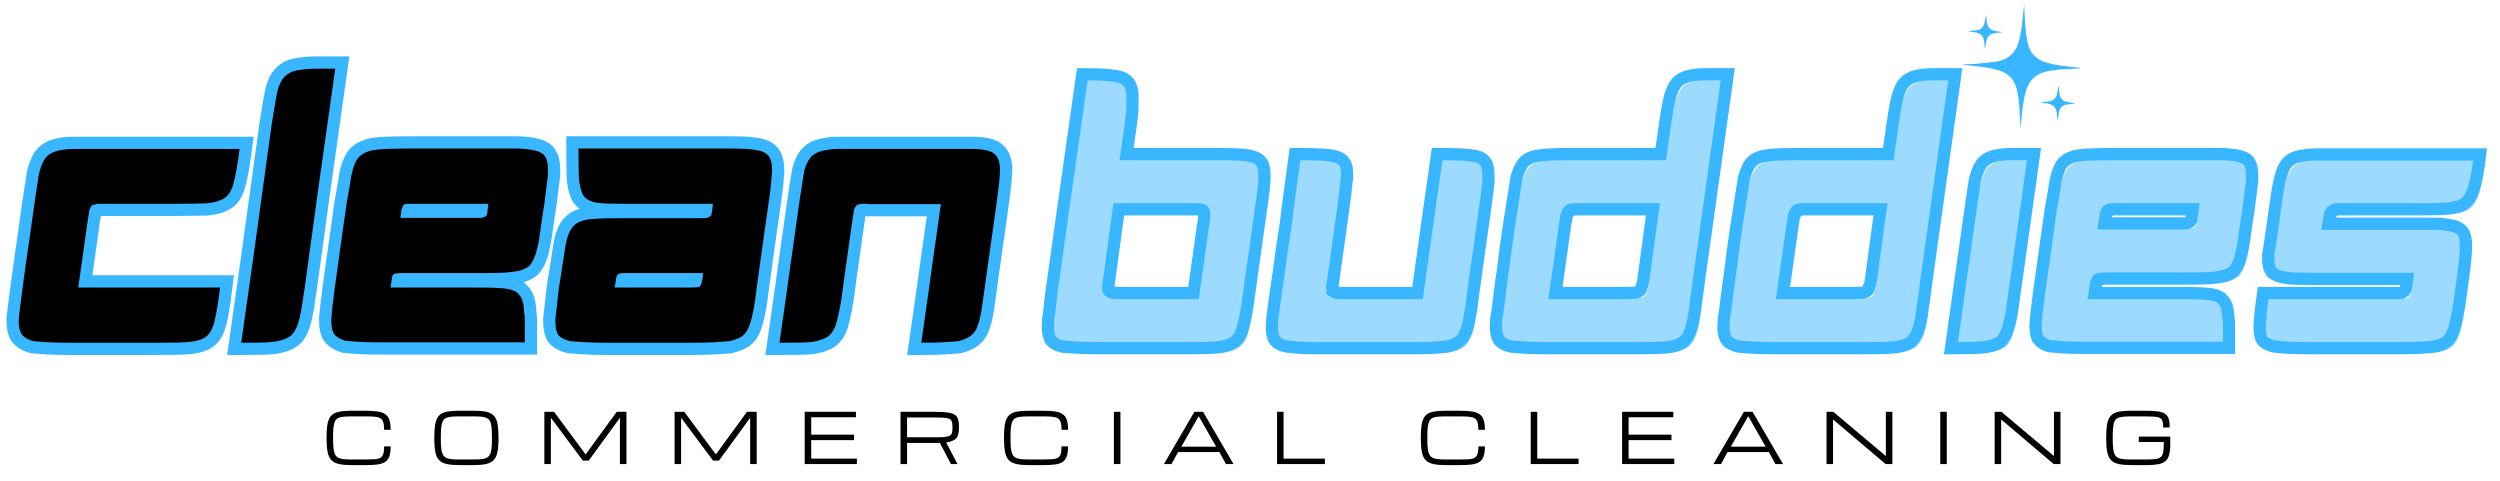
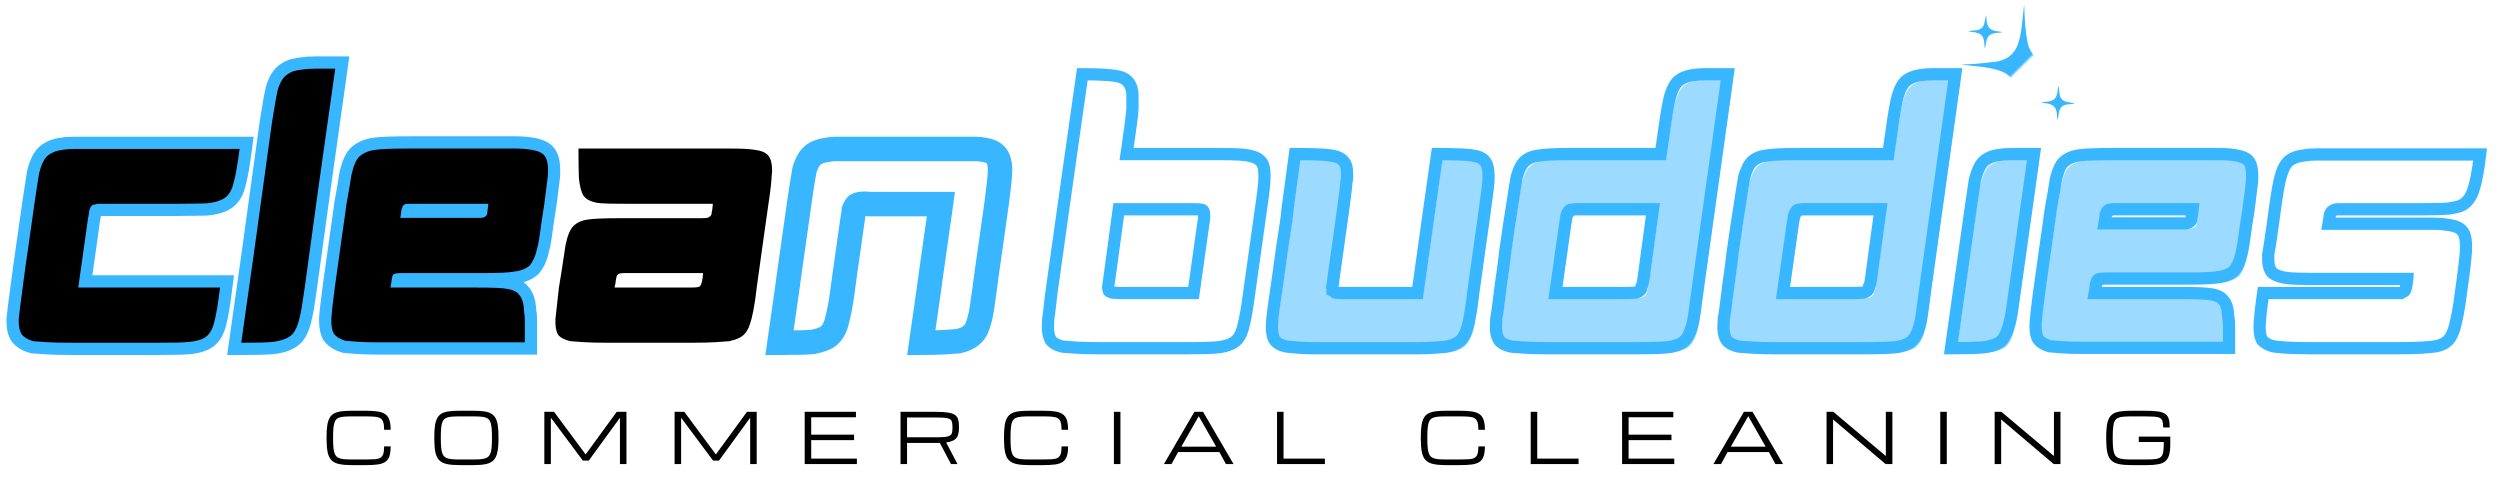
<svg xmlns="http://www.w3.org/2000/svg" width="1293" height="249" viewBox="0 0 1293 249" fill="none">
  <mask id="mask0_16_157" style="mask-type:luminance" maskUnits="userSpaceOnUse" x="0" y="0" width="1293" height="224">
    <path d="M1292.79 0H0V223.887H1292.79V0Z" fill="white" />
  </mask>
  <g mask="url(#mask0_16_157)">
    <mask id="mask1_16_157" style="mask-type:luminance" maskUnits="userSpaceOnUse" x="2" y="16" width="581" height="206">
      <path d="M2.109 16.185H582.971V221.19H2.109V16.185Z" fill="white" />
    </mask>
    <g mask="url(#mask1_16_157)">
      <mask id="mask2_16_157" style="mask-type:luminance" maskUnits="userSpaceOnUse" x="0" y="16" width="583" height="206">
        <path d="M582.971 16.185H0V221.19H582.971V16.185Z" fill="white" />
      </mask>
      <g mask="url(#mask2_16_157)">
        <path d="M47.782 70.702H131.196L130.236 77.856C129.688 81.997 129.172 85.453 128.687 88.246C128.181 91.133 127.696 93.419 127.232 95.095L121.127 93.43L127.327 94.705C126.23 100.036 124.185 103.977 121.201 106.538C118.028 109.309 113.315 110.963 107.063 111.479L106.8 111.501H106.536C105.25 111.501 103.374 111.532 100.938 111.595C98.376 111.669 95.119 111.701 91.144 111.701H51.324C51.24 111.701 51.176 111.701 51.124 111.711C51.134 111.711 51.176 111.701 51.219 111.69C51.704 111.595 52.21 111.385 52.716 111.047L51.124 112.112H49.205C50.143 112.112 51.029 111.69 51.851 110.858C52.136 110.584 52.326 110.331 52.431 110.131C52.368 110.268 52.273 110.5 52.167 110.816L46.158 108.814H52.494C52.494 109.909 52.252 111.669 51.767 114.103L45.557 112.87L51.819 113.755L46.759 149.591L40.486 148.706V142.384H121.012L120.115 149.496C119.567 153.901 119.051 157.557 118.555 160.486C118.049 163.532 117.564 165.892 117.111 167.588L110.996 165.923L117.185 167.251C116.067 172.498 113.895 176.408 110.701 178.957C107.812 181.233 103.732 182.624 98.461 183.151C96.953 183.299 94.771 183.415 91.903 183.488C89.151 183.552 85.662 183.594 81.413 183.594H36.037C31.029 183.594 26.907 183.488 23.67 183.267C20.508 183.067 18.157 182.898 16.617 182.751L16.027 182.698L15.447 182.54C11.251 181.339 8.109 179.358 6.043 176.608L5.822 176.313L5.642 175.997C4.124 173.394 3.365 170.17 3.365 166.324V164.617L3.386 164.332C3.534 162.773 3.776 160.634 4.124 157.926L5.442 147.884C5.853 145.029 6.317 141.552 6.855 137.453C7.403 133.301 8.088 128.507 8.9 123.07C9.701 117.57 10.313 113.323 10.713 110.31C11.125 107.201 11.409 105.21 11.546 104.335C12.759 96.264 13.57 91.006 13.982 88.541L14.024 88.288L14.087 88.046C15.468 82.503 17.503 78.499 20.191 76.023L20.265 75.949L20.339 75.886C23.344 73.283 27.171 71.703 31.831 71.144L32.59 77.435L31.451 71.208C33.317 70.87 35.689 70.702 38.567 70.702H47.782ZM47.782 83.357H38.567C36.448 83.357 34.835 83.451 33.718 83.652L33.528 83.694L33.338 83.715C31.251 83.968 29.68 84.547 28.625 85.453L24.482 80.67L28.773 85.316C27.951 86.086 27.149 88.014 26.369 91.112L20.233 89.584L26.475 90.616C26.074 93.019 25.262 98.277 24.039 106.411C23.924 107.159 23.66 109.014 23.259 111.985C22.859 115.051 22.237 119.372 21.425 124.946C20.624 130.309 19.949 135.029 19.411 139.107C18.873 143.248 18.399 146.725 17.998 149.528L16.681 159.538C16.354 162.088 16.122 164.069 15.995 165.481L9.691 164.912H16.027V166.324C16.027 167.883 16.206 168.979 16.575 169.622L11.114 172.804L16.174 169.011C16.544 169.495 17.461 169.948 18.926 170.37L17.187 176.45L17.767 170.149C19.19 170.275 21.435 170.444 24.493 170.644C27.455 170.834 31.303 170.928 36.037 170.928H81.413C85.546 170.928 88.941 170.897 91.587 170.834C94.138 170.77 96.004 170.676 97.195 170.56C100.031 170.275 101.887 169.78 102.783 169.084C103.637 168.4 104.312 166.903 104.807 164.596L104.839 164.427L104.892 164.259C105.24 162.973 105.63 161.024 106.072 158.4C106.526 155.65 107.021 152.162 107.548 147.926L113.832 148.706V155.039H33.201L39.305 111.806L39.347 111.627C39.664 110.015 39.832 109.077 39.832 108.814V107.792L40.159 106.812C40.876 104.652 41.793 103.018 42.9 101.912C44.545 100.268 46.643 99.446 49.205 99.446V105.779L45.694 100.511C47.16 99.531 49.036 99.046 51.324 99.046H91.144C95.003 99.046 98.155 99.014 100.59 98.951C103.152 98.877 105.134 98.846 106.536 98.846V105.168L106.009 98.867C109.488 98.572 111.808 97.929 112.957 96.928C113.748 96.243 114.412 94.652 114.928 92.144L114.971 91.955L115.023 91.765C115.371 90.469 115.772 88.562 116.204 86.054C116.668 83.441 117.163 80.153 117.691 76.192L123.963 77.024V83.357H47.782Z" fill="#38B6FF" />
        <path d="M179.665 36.394L170.957 98.161L163.862 149.77C163.313 153.616 162.839 156.809 162.428 159.338C161.985 162.056 161.532 164.269 161.068 165.965L154.964 164.301L161.152 165.628C160.119 170.454 158.443 174.216 156.123 176.924L155.965 177.113L155.786 177.282C152.591 180.485 147.889 182.435 141.701 183.141C140.13 183.299 137.916 183.415 135.059 183.488C132.307 183.552 128.881 183.594 124.769 183.594H117.484L124.78 132.026L134.3 62.999C135.691 54.117 136.735 48.184 137.452 45.181L137.484 45.066L137.515 44.939C139.213 38.923 142.038 34.813 146.013 32.611L149.081 38.143L145.401 33.001C146.983 31.873 148.786 31.041 150.82 30.504C152.454 30.072 154.268 29.777 156.26 29.608L156.787 35.92L155.649 29.692C157.515 29.355 160.014 29.186 163.166 29.186H180.688L179.665 36.394ZM167.13 34.634L173.392 35.509V41.841H163.166C160.773 41.841 159.023 41.947 157.916 42.147L157.61 42.2L157.304 42.221C156.06 42.326 154.964 42.505 154.036 42.748C153.509 42.884 153.076 43.074 152.76 43.295L152.475 43.506L152.159 43.675C151.875 43.833 151.558 44.181 151.221 44.707C150.652 45.592 150.146 46.815 149.713 48.364L143.609 46.646L149.777 48.121C149.133 50.787 148.164 56.33 146.846 64.727L137.326 133.796L131.042 178.146L124.769 177.261V170.928C128.775 170.928 132.096 170.897 134.743 170.834C137.283 170.77 139.128 170.686 140.256 170.57C143.525 170.191 145.718 169.453 146.835 168.336L151.316 172.804L146.508 168.684C147.426 167.609 148.185 165.702 148.764 162.973L148.849 162.636C149.197 161.361 149.555 159.591 149.924 157.315C150.325 154.86 150.789 151.772 151.316 148.053L158.411 96.391L167.13 34.634Z" fill="#38B6FF" />
        <path d="M212.706 70.491H265.989C268.656 70.491 270.712 70.575 272.156 70.733C277.723 71.239 281.792 72.461 284.375 74.39L280.58 79.458L284.259 74.305C287.918 76.918 289.742 81.397 289.742 87.761V89.679C289.742 90.722 289.657 91.87 289.478 93.103L288.888 97.855L287.854 106.063L286.632 113.85L280.369 112.87L286.653 113.703C286.104 117.791 285.63 121.173 285.219 123.85C284.765 126.779 284.291 129.055 283.806 130.678L277.744 128.865L283.922 130.235C282.878 134.924 281.128 138.686 278.672 141.509L278.377 141.857L278.039 142.152C275.013 144.776 270.954 146.356 265.852 146.904L265.177 140.614L266.168 146.862C263.269 147.315 258.082 147.547 250.586 147.547H208.046C207.371 147.547 206.855 147.558 206.486 147.579C206.391 147.589 206.338 147.589 206.317 147.6C206.517 147.568 206.749 147.505 207.002 147.421L206.032 147.747H204.999C206.074 147.747 207.023 147.336 207.856 146.504C208.425 145.935 208.805 145.376 208.984 144.839C208.932 144.997 208.868 145.282 208.784 145.693L202.574 144.46H208.9C208.9 145.366 208.668 147.147 208.204 149.812L201.963 148.706V142.384H246.537C254.898 142.384 260.348 142.616 262.9 143.1L261.73 149.317L262.52 143.037C267.539 143.659 271.197 145.503 273.485 148.559L268.424 152.352L272.894 147.884C275.699 150.676 277.196 155.081 277.386 161.066L271.049 161.266L277.238 159.886C277.607 161.561 277.786 163.637 277.786 166.124V183.383H194.868C190.661 183.383 187.15 183.278 184.356 183.067C181.7 182.856 179.602 182.687 178.094 182.55L177.493 182.498L176.924 182.329C172.633 181.107 169.46 179 167.383 176.007L167.193 175.723L167.024 175.428C165.696 173.004 165.042 169.896 165.042 166.124V164.374C165.19 161.645 165.812 156.082 166.919 147.684L173.023 104.156L173.044 104.019C173.719 100.405 174.246 97.423 174.647 95.094C175.037 92.85 175.29 91.185 175.406 90.1L175.448 89.773L175.511 89.457C176.882 83.156 178.927 78.752 181.668 76.223L181.784 76.107C184.936 73.357 188.921 71.703 193.739 71.144L194.467 77.435L193.571 71.165C196.702 70.723 203.08 70.491 212.706 70.491ZM212.706 83.146C203.681 83.146 197.904 83.335 195.363 83.694L195.194 83.715C192.991 83.968 191.294 84.61 190.123 85.632L185.959 80.87L190.25 85.527C190.039 85.717 189.754 86.233 189.396 87.065C188.848 88.34 188.342 90.037 187.888 92.134L181.7 90.796L187.994 91.491C187.846 92.829 187.561 94.747 187.129 97.234C186.718 99.625 186.18 102.649 185.495 106.327L179.275 105.168L185.537 106.053L179.475 149.328C178.41 157.399 177.82 162.636 177.693 165.038L171.368 164.701H177.704V166.124C177.704 167.746 177.852 168.831 178.147 169.369L172.58 172.403L177.788 168.8C178.147 169.316 179.022 169.769 180.403 170.159L178.663 176.249L179.233 169.948C180.698 170.075 182.722 170.243 185.326 170.444C187.804 170.633 190.977 170.728 194.868 170.728H271.461V177.061H265.124V166.124C265.124 164.564 265.04 163.394 264.871 162.636L264.745 162.056L264.724 161.466C264.671 159.844 264.502 158.558 264.218 157.589C264.133 157.273 264.028 157.03 263.933 156.851L263.944 156.83L263.627 156.514L263.353 156.156C263.395 156.208 263.437 156.25 263.469 156.282C263.427 156.24 263.332 156.198 263.216 156.145C262.689 155.903 261.93 155.724 260.949 155.597L260.76 155.576L260.57 155.534C258.788 155.207 254.118 155.039 246.537 155.039H194.414L195.732 147.61C196.069 145.682 196.238 144.628 196.238 144.46V143.828L196.365 143.216C196.881 140.614 197.735 138.728 198.905 137.548C200.55 135.914 202.574 135.092 204.999 135.092V141.415L202.996 135.419C204.061 135.061 205.737 134.892 208.046 134.892H250.586C257.418 134.892 261.951 134.713 264.186 134.355L264.502 134.313C266.969 134.049 268.719 133.48 269.742 132.585L273.885 137.368L269.109 133.227C270.164 132.005 270.976 130.098 271.555 127.495L271.608 127.264L271.671 127.042C271.998 125.978 272.336 124.271 272.694 121.932C273.095 119.34 273.559 116.042 274.096 112.027L274.107 111.954L275.34 104.188L281.592 105.168L275.309 104.388L276.321 96.285L276.943 91.322C277.038 90.669 277.08 90.121 277.08 89.679V87.761C277.08 86.37 276.953 85.306 276.711 84.589C276.658 84.442 276.626 84.358 276.605 84.326C276.669 84.421 276.764 84.516 276.901 84.6L276.774 84.516C276.626 84.4 276.184 84.242 275.446 84.052C274.275 83.736 272.715 83.493 270.765 83.314C269.774 83.209 268.182 83.146 265.989 83.146H212.706ZM213.106 111.701C212.221 111.701 211.546 111.711 211.103 111.743C211.019 111.743 210.956 111.753 210.914 111.753H210.924C211.43 111.68 211.947 111.511 212.495 111.237L211.156 111.901H209.659C210.808 111.901 211.81 111.616 212.664 111.047C212.78 110.974 212.875 110.9 212.948 110.837L212.927 110.858C213.697 110.088 214.171 109.256 214.351 108.339C214.119 109.488 213.634 110.615 212.906 111.722L207.635 108.213H213.971C213.971 109.098 213.739 110.931 213.275 113.703L207.034 112.659V106.337H248.973V112.659L248.182 106.39H248.193C248.119 106.401 248.045 106.432 247.95 106.464C247.592 106.622 247.244 106.854 246.928 107.18C246.095 108.013 245.673 108.961 245.673 110.036V109.509L245.768 108.993C245.884 108.287 246.074 106.833 246.327 104.63L252.621 105.379V111.701H213.106ZM213.106 99.046H259.737L258.904 106.116C258.619 108.508 258.409 110.162 258.25 111.068L252.009 110.036H258.345C258.345 112.459 257.523 114.482 255.878 116.126C254.318 117.686 252.273 118.634 249.753 118.939L249.363 118.992H199.559L200.782 111.627C201.13 109.541 201.309 108.403 201.309 108.213V106.295L202.363 104.704C202.174 104.989 202.026 105.379 201.931 105.853C202.247 104.262 202.933 102.955 203.966 101.912C205.748 100.142 207.645 99.246 209.659 99.246V105.579L206.834 99.92C207.74 99.467 208.921 99.193 210.355 99.109C211.051 99.067 211.968 99.046 213.106 99.046Z" fill="#38B6FF" />
-         <path d="M377.618 70.491C383.912 70.491 388.446 70.723 391.229 71.186L390.185 77.435L391.039 71.155C395.267 71.734 398.398 72.914 400.433 74.695L396.258 79.458L399.779 74.189C403.68 76.792 405.63 81.386 405.63 87.961V89.173C405.63 89.995 405.525 90.954 405.304 92.039L399.094 90.796H405.43C405.43 92.239 405.283 94.294 404.987 96.96C404.713 99.467 404.291 102.586 403.743 106.306L400.507 128.949L397.671 149.57L391.398 148.706L397.692 149.412C397.133 154.449 396.532 158.579 395.889 161.793C395.214 165.144 394.561 167.715 393.907 169.506L387.95 167.335L394.044 169.074C392.853 173.225 390.786 176.46 387.813 178.799L387.718 178.863L387.623 178.936C385.441 180.527 382.436 181.75 378.62 182.624L378.24 182.709L377.85 182.751C376.416 182.888 374.044 183.067 370.723 183.278C367.35 183.488 363.027 183.594 357.766 183.594H313.803C308.795 183.594 304.673 183.488 301.437 183.267C298.274 183.067 295.923 182.898 294.383 182.751L293.93 182.709L293.487 182.603C289.376 181.623 286.266 179.979 284.178 177.651L283.957 177.398L283.756 177.135C281.869 174.542 280.931 170.939 280.931 166.324V164.806L280.952 164.511C281.226 161.635 281.838 156.124 282.797 147.979L282.808 147.832L284.052 140.203C284.589 136.578 285.064 133.533 285.475 131.067C285.854 128.749 286.107 127.042 286.234 125.936L286.266 125.662L286.318 125.399C287.51 119.414 289.439 115.104 292.106 112.438C295.027 109.519 298.896 107.77 303.724 107.191L304.483 113.471L303.587 107.212C306.718 106.759 312.222 106.538 320.076 106.538H362.426C363.006 106.538 363.481 106.516 363.86 106.474C364.693 106.38 365.304 106.337 365.673 106.337V112.659L364.429 106.464C363.85 106.58 363.375 106.812 363.017 107.18C362.184 108.013 361.773 108.887 361.773 109.825V108.803L362.089 107.834C362.184 107.539 362.289 106.59 362.384 104.978L368.71 105.379V111.701H324.135C320.435 111.701 317.303 111.669 314.741 111.595C312.064 111.532 310.039 111.416 308.648 111.258L308.511 111.248L308.384 111.226C303.218 110.436 299.381 108.434 296.872 105.231L296.682 104.999L296.524 104.746C294.752 101.996 293.614 97.939 293.108 92.597L293.087 92.302V92.007C293.087 90.869 293.055 89.32 292.981 87.361C292.918 85.264 292.876 82.903 292.876 80.269V70.491H377.618ZM377.618 83.146H299.212V76.824H305.548V80.269C305.548 82.756 305.58 84.979 305.643 86.939C305.717 89.036 305.749 90.722 305.749 92.007H299.412L305.717 91.417C306.033 94.715 306.518 96.875 307.172 97.897L301.848 101.322L306.824 97.413C307.277 97.992 308.437 98.424 310.303 98.719L309.344 104.968L310.039 98.677C311.083 98.793 312.759 98.888 315.089 98.951C317.525 99.014 320.54 99.046 324.135 99.046H375.447L375.025 105.768C374.856 108.476 374.55 110.499 374.108 111.827L368.098 109.825H374.434C374.434 112.386 373.612 114.482 371.967 116.126C370.523 117.57 368.836 118.486 366.907 118.866L366.295 118.992H365.673C365.779 118.992 365.863 118.992 365.948 118.982C365.926 118.982 365.905 118.992 365.863 118.992C365.716 119.003 365.515 119.024 365.252 119.055C364.408 119.15 363.47 119.192 362.426 119.192H320.076C312.812 119.192 307.92 119.371 305.38 119.74L305.232 119.761C303.303 119.993 301.911 120.531 301.057 121.395C300.772 121.679 300.446 122.248 300.098 123.102C299.581 124.334 299.128 125.925 298.738 127.875L292.528 126.642L298.822 127.337C298.674 128.665 298.39 130.604 297.957 133.143C297.567 135.535 297.093 138.57 296.545 142.226L295.332 149.718L289.08 148.706L295.374 149.444C294.426 157.494 293.825 162.92 293.561 165.713L287.257 165.112H293.593V166.324C293.593 167.472 293.677 168.399 293.835 169.116C293.888 169.348 293.951 169.537 294.004 169.674V169.695L288.88 173.415L293.582 169.179C293.92 169.548 294.868 169.927 296.429 170.296L294.953 176.45L295.533 170.149C296.966 170.275 299.201 170.444 302.259 170.644C305.232 170.833 309.08 170.928 313.803 170.928H357.766C362.764 170.928 366.823 170.833 369.933 170.644C373.096 170.444 375.31 170.286 376.585 170.159L377.218 176.45L375.816 170.275C377.935 169.801 379.39 169.274 380.18 168.705L383.902 173.815L379.99 168.842C380.802 168.199 381.435 167.125 381.867 165.597L381.93 165.386L382.004 165.175C382.436 163.995 382.921 162.035 383.47 159.317C384.039 156.461 384.587 152.689 385.104 148.011L385.114 147.926L387.971 127.158L391.218 104.451C391.746 100.879 392.136 97.918 392.399 95.558C392.642 93.367 392.768 91.775 392.768 90.796V90.163L392.895 89.552C392.926 89.362 392.958 89.215 392.969 89.099C392.969 89.078 392.969 89.057 392.969 89.057C392.969 89.088 392.969 89.131 392.969 89.173V87.961C392.969 86.528 392.842 85.453 392.579 84.726C392.526 84.579 392.494 84.495 392.463 84.463C392.536 84.558 392.631 84.642 392.747 84.716L392.41 84.495L392.094 84.221C392.199 84.315 392.283 84.379 392.347 84.41C392.252 84.358 392.115 84.305 391.935 84.242C391.292 84.031 390.428 83.852 389.331 83.704L389.236 83.683L389.142 83.673C387.054 83.325 383.217 83.146 377.618 83.146ZM323.724 147.547C322.986 147.547 322.438 147.558 322.069 147.579C322.016 147.589 321.974 147.589 321.953 147.589C321.963 147.589 321.984 147.589 322.016 147.579C322.501 147.505 323.007 147.336 323.524 147.083L322.185 147.747H320.688C321.605 147.747 322.438 147.536 323.176 147.115C323.429 146.967 323.618 146.831 323.745 146.704C324.262 146.188 324.652 145.629 324.905 145.029C324.936 144.944 324.968 144.871 324.989 144.807L324.978 144.818C324.905 145.102 324.82 145.577 324.715 146.23L318.463 145.271H324.789C324.789 146.462 324.525 148.116 323.998 150.244L317.852 148.706V142.384H357.566C358.146 142.384 358.62 142.363 358.989 142.321C359.833 142.226 360.434 142.173 360.803 142.173V148.506L359.77 142.268C359.422 142.321 359.042 142.468 358.631 142.711C357.461 143.374 356.659 144.365 356.217 145.693L356.691 144.281L357.745 143.216C357.271 143.701 356.934 144.175 356.754 144.639C356.775 144.565 356.828 144.396 356.891 144.133L356.955 143.901L357.028 143.669C357.123 143.385 357.218 142.437 357.324 140.824L363.639 141.214V147.547H323.724ZM323.724 134.892H370.386L369.964 141.615C369.796 144.323 369.49 146.346 369.037 147.673L363.038 145.671L369.174 147.21C368.625 149.423 367.803 151.077 366.696 152.173L362.226 147.695L368.235 149.697C367.655 151.425 366.548 152.763 364.914 153.701C364.018 154.206 362.996 154.554 361.846 154.744L361.33 154.839H360.803C360.908 154.839 361.003 154.828 361.077 154.828C361.066 154.828 361.045 154.828 361.003 154.839C360.855 154.849 360.655 154.87 360.392 154.902C359.548 154.986 358.61 155.039 357.566 155.039H309.744L311.705 147.178C311.99 146.061 312.127 145.419 312.127 145.271V144.786L312.201 144.302C312.369 143.206 312.549 142.289 312.749 141.562C313.171 139.96 313.856 138.686 314.794 137.758C316.565 135.978 318.537 135.092 320.688 135.092V141.415L317.862 135.756C319.022 135.177 320.972 134.892 323.724 134.892Z" fill="#38B6FF" />
        <path d="M407.014 104.683C407.689 99.921 408.269 96.064 408.754 93.124C409.239 90.142 409.619 87.94 409.903 86.518L409.966 86.191L410.072 85.885C411.727 80.533 414.194 76.771 417.462 74.59L420.973 79.858L417.178 74.801C419.697 72.915 423.134 71.692 427.488 71.155L428.269 77.435L426.898 71.25C428.564 70.881 430.609 70.702 433.034 70.702H503.744C506.169 70.702 508.214 70.881 509.88 71.25L508.509 77.435L509.395 71.165C513.633 71.766 516.785 73.104 518.862 75.18L514.382 79.658L518.177 74.59C521.329 76.961 523.111 80.849 523.533 86.265L523.543 86.507V88.161C523.543 91.154 522.921 97.234 521.667 106.432L520.655 113.734L516.596 142.31L515.594 149.76C515.046 153.838 514.572 157.241 514.16 159.97C513.707 162.973 513.233 165.291 512.748 166.935L506.686 165.112L512.821 166.65C512.336 168.579 511.767 170.338 511.103 171.919C510.238 173.963 509.11 175.681 507.719 177.082L503.238 172.604L507.887 176.892C505.399 179.59 501.846 181.497 497.218 182.603L496.796 182.709L496.375 182.751C494.941 182.888 492.569 183.067 489.248 183.278C485.874 183.488 481.625 183.594 476.491 183.594H469.196L474.277 148.021L475.279 140.572L479.338 111.975L480.35 104.704L486.623 105.579V111.901H448.764L448.005 111.722L448.026 111.701H446.708C446.613 111.701 446.529 111.701 446.465 111.711L446.476 111.701C446.929 111.648 447.404 111.49 447.92 111.237L446.581 111.901H445.084C445.58 111.901 445.991 111.806 446.318 111.616L443.06 106.19L447.541 110.658C447.657 110.542 447.731 110.457 447.773 110.384C447.72 110.478 447.646 110.636 447.572 110.837L441.647 108.613H447.973C447.973 109.52 447.741 111.311 447.267 113.966L441.036 112.87L447.309 113.755L443.25 142.31L442.248 149.76C441.69 154.333 441.089 158.168 440.446 161.245C439.813 164.269 439.275 166.587 438.832 168.189C437.704 172.709 435.522 176.292 432.264 178.936L432.075 179.084L431.874 179.221C429.376 180.949 425.854 182.234 421.321 183.077L421.057 183.13L420.794 183.151C419.286 183.299 417.03 183.415 414.036 183.488C411.147 183.552 407.521 183.594 403.145 183.594H395.85L400.931 148.021L401.933 140.572L405.992 111.975L407.004 104.704L407.014 104.683ZM419.55 106.443L418.538 113.755L414.489 142.268L413.467 149.802L409.418 178.157L403.145 177.261V170.928C407.415 170.928 410.947 170.897 413.73 170.834C416.408 170.77 418.348 170.676 419.539 170.56L420.161 176.861L419.012 170.633C421.774 170.128 423.651 169.516 424.663 168.821L428.269 174.026L424.273 169.106C425.348 168.241 426.128 166.83 426.624 164.859C426.993 163.5 427.467 161.435 428.047 158.653C428.617 155.924 429.165 152.394 429.692 148.063L430.715 140.53L434.784 111.869L434.795 111.764C435.143 109.836 435.311 108.782 435.311 108.613V107.465L435.712 106.39C436.439 104.462 437.399 102.892 438.579 101.712L439.138 101.164L439.802 100.763C441.479 99.752 443.239 99.246 445.084 99.246V105.579L442.259 99.921C443.419 99.341 444.905 99.046 446.708 99.046H448.026C449.017 99.046 450.039 99.172 451.083 99.436L449.544 105.579V99.246H493.897L491.884 113.755L487.835 142.268L486.812 149.802L482.764 178.157L476.491 177.261V170.928C481.362 170.928 485.347 170.834 488.457 170.644C491.62 170.444 493.834 170.286 495.11 170.159L495.742 176.45L494.266 170.296C496.396 169.79 497.83 169.127 498.589 168.315L498.757 168.126C498.989 167.904 499.211 167.525 499.422 167.009C499.843 166.029 500.212 164.88 500.539 163.574L500.571 163.437L500.613 163.289C500.94 162.235 501.277 160.497 501.636 158.094C502.036 155.429 502.5 152.088 503.038 148.063L504.06 140.53L508.109 111.996L509.121 104.725C510.291 96.096 510.882 90.574 510.882 88.161V86.749H517.218L510.903 87.234C510.818 86.117 510.66 85.274 510.428 84.695C510.375 84.579 510.344 84.505 510.323 84.474C510.375 84.547 510.47 84.632 510.576 84.716L510.217 84.452L509.901 84.136C509.996 84.231 510.08 84.294 510.144 84.337C510.091 84.305 509.996 84.263 509.859 84.21C509.311 83.999 508.562 83.831 507.613 83.694L507.371 83.662L507.128 83.609C506.369 83.441 505.241 83.357 503.744 83.357H433.034C431.537 83.357 430.409 83.441 429.639 83.609L429.355 83.673L429.059 83.715C426.93 83.978 425.496 84.379 424.779 84.927L424.631 85.032L424.494 85.127C423.714 85.643 422.934 87.15 422.164 89.636L416.113 87.761L422.323 88.994C422.07 90.269 421.711 92.323 421.247 95.158C420.783 98.013 420.214 101.786 419.55 106.474V106.443Z" fill="#38B6FF" />
        <path d="M47.771 77.034H123.932C123.394 81.081 122.888 84.452 122.414 87.15C121.96 89.847 121.528 91.944 121.106 93.43C120.284 97.339 118.935 100.11 117.058 101.733C114.886 103.619 111.376 104.767 106.515 105.189C105.166 105.189 103.237 105.231 100.738 105.315C98.26 105.379 95.055 105.4 91.123 105.4H54.856C53.506 105.4 52.326 105.4 51.313 105.4C50.301 105.4 49.595 105.526 49.205 105.779C48.383 105.779 47.782 105.99 47.392 106.411C46.97 106.812 46.559 107.612 46.169 108.814C46.169 109.488 45.958 110.837 45.536 112.86L40.476 148.727H113.811C113.273 153.026 112.767 156.598 112.293 159.433C111.808 162.278 111.376 164.438 110.985 165.923C110.163 169.696 108.75 172.393 106.726 174.016C104.839 175.512 101.876 176.45 97.828 176.84C96.479 176.987 94.454 177.092 91.755 177.177C89.056 177.24 85.609 177.261 81.424 177.261H36.048C31.177 177.261 27.192 177.166 24.071 176.966C20.971 176.776 18.684 176.608 17.197 176.46C14.351 175.649 12.326 174.427 11.125 172.793C10.165 171.192 9.691 169.042 9.691 166.345V164.912C9.828 163.426 10.07 161.371 10.408 158.758C10.745 156.124 11.177 152.773 11.715 148.727C12.105 145.893 12.569 142.426 13.107 138.317C13.665 134.186 14.351 129.424 15.173 124.029C15.985 118.497 16.586 114.208 16.986 111.174C17.377 108.118 17.64 106.19 17.788 105.4C18.989 97.286 19.812 92.018 20.233 89.594C21.298 85.274 22.722 82.292 24.493 80.659C26.517 78.921 29.216 77.856 32.59 77.456C34.076 77.182 36.058 77.034 38.536 77.034C41.034 77.034 44.113 77.034 47.771 77.034Z" fill="black" />
        <path d="M173.392 35.519L164.663 97.265L157.578 148.896C157.04 152.689 156.566 155.84 156.144 158.337C155.744 160.845 155.354 162.836 154.964 164.322C154.141 168.094 152.918 170.918 151.295 172.793C149.155 174.964 145.707 176.313 140.963 176.84C139.613 176.987 137.589 177.092 134.89 177.177C132.191 177.24 128.818 177.261 124.769 177.261L131.053 132.922L140.583 63.884C141.933 55.234 142.945 49.491 143.62 46.646C144.821 42.347 146.656 39.523 149.102 38.175C150.03 37.5 151.126 36.994 152.391 36.657C153.677 36.32 155.143 36.088 156.777 35.941C158.263 35.667 160.383 35.519 163.145 35.519C165.928 35.519 169.344 35.519 173.392 35.519Z" fill="black" />
        <path d="M212.695 76.824H256.848C260.496 76.824 263.532 76.824 265.957 76.824C268.403 76.824 270.227 76.897 271.439 77.034C275.91 77.435 278.946 78.246 280.548 79.479C282.457 80.828 283.416 83.599 283.416 87.782C283.416 88.319 283.416 88.962 283.416 89.721C283.416 90.458 283.342 91.28 283.205 92.207C283.058 93.303 282.847 94.937 282.573 97.097C282.32 99.236 281.982 101.933 281.56 105.189L280.38 112.86C279.81 116.906 279.336 120.257 278.946 122.891C278.545 125.536 278.145 127.527 277.723 128.876C276.901 132.532 275.625 135.367 273.885 137.39C271.861 139.139 268.951 140.203 265.156 140.593C262.594 141.014 257.734 141.225 250.565 141.225H208.057C206.422 141.225 205.41 141.299 205.02 141.436C204.314 141.436 203.766 141.636 203.376 142.026C203.091 142.31 202.827 143.122 202.574 144.47C202.574 145.008 202.363 146.43 201.942 148.727H246.516C254.497 148.727 259.568 148.927 261.74 149.317C264.966 149.718 267.191 150.729 268.403 152.352C270.027 153.985 270.912 156.946 271.06 161.245C271.313 162.488 271.439 164.111 271.439 166.134C271.439 168.157 271.439 170.718 271.439 173.805V177.05H194.857C190.809 177.05 187.456 176.956 184.82 176.755C182.206 176.566 180.15 176.397 178.663 176.25C175.817 175.438 173.793 174.163 172.591 172.414C171.768 170.928 171.368 168.832 171.368 166.134V164.701C171.505 162.151 172.106 156.756 173.181 148.517L179.254 105.189C179.929 101.543 180.456 98.53 180.856 96.169C181.278 93.809 181.552 92.028 181.7 90.817C182.764 85.822 184.188 82.503 185.959 80.87C188.12 78.994 190.956 77.856 194.477 77.456C197.313 77.034 203.386 76.824 212.695 76.824ZM213.117 105.4C211.093 105.4 209.933 105.463 209.659 105.568C209.374 105.568 208.963 105.853 208.436 106.411C208.288 106.527 208.194 106.748 208.141 107.086C208.078 107.423 207.909 107.802 207.635 108.224C207.635 108.761 207.435 110.247 207.044 112.691H248.962C250.027 112.554 250.839 112.217 251.408 111.68C251.798 111.258 251.999 110.71 251.999 110.036C252.136 109.225 252.336 107.676 252.589 105.4H213.117Z" fill="black" />
        <path d="M377.629 76.824C383.554 76.824 387.729 77.034 390.154 77.456C393.127 77.856 395.172 78.531 396.269 79.479C398.293 80.828 399.305 83.652 399.305 87.951C399.305 88.372 399.305 88.794 399.305 89.215C399.305 89.615 399.231 90.142 399.094 90.817C399.094 92.028 398.946 93.851 398.672 96.296C398.419 98.719 398.008 101.754 397.449 105.4L394.244 128.075L391.377 148.727C390.839 153.595 390.259 157.536 389.648 160.571C389.057 163.605 388.488 165.871 387.961 167.356C387.138 170.17 385.789 172.319 383.912 173.805C382.415 174.901 380.18 175.786 377.207 176.46C375.858 176.608 373.549 176.776 370.291 176.966C367.055 177.166 362.88 177.261 357.766 177.261H313.782C308.911 177.261 304.926 177.166 301.806 176.966C298.706 176.776 296.429 176.608 294.974 176.46C292.127 175.786 290.093 174.774 288.859 173.426C287.784 171.94 287.257 169.58 287.257 166.345V165.123C287.531 162.288 288.142 156.82 289.07 148.727L290.293 141.225C290.82 137.579 291.284 134.545 291.685 132.121C292.106 129.677 292.38 127.854 292.528 126.642C293.477 121.921 294.826 118.676 296.576 116.906C298.453 115.03 301.089 113.892 304.462 113.492C307.298 113.071 312.496 112.86 320.066 112.86H362.405C363.217 112.86 363.923 112.839 364.514 112.775C365.125 112.723 365.505 112.691 365.652 112.691C366.327 112.554 366.928 112.217 367.466 111.68C367.887 111.258 368.098 110.647 368.098 109.825C368.351 109.014 368.541 107.539 368.689 105.4H324.114C320.487 105.4 317.419 105.379 314.921 105.315C312.412 105.231 310.556 105.126 309.354 104.978C305.833 104.451 303.334 103.229 301.848 101.311C300.635 99.436 299.824 96.338 299.402 92.039C299.402 90.806 299.36 89.173 299.275 87.15C299.212 85.127 299.191 82.84 299.191 80.28V76.824H377.629ZM323.734 141.225C321.963 141.225 320.951 141.299 320.698 141.436C320.276 141.436 319.791 141.71 319.264 142.237C318.98 142.521 318.716 143.533 318.463 145.271C318.463 145.946 318.252 147.105 317.831 148.727H357.556C358.367 148.727 359.074 148.706 359.664 148.643C360.276 148.559 360.655 148.517 360.803 148.517C361.615 148.38 362.089 148.116 362.237 147.716C362.49 147.442 362.753 146.767 363.038 145.693C363.291 144.881 363.481 143.396 363.628 141.225H323.734Z" fill="black" />
-         <path d="M413.266 105.568C413.941 100.848 414.51 97.044 414.995 94.146C415.47 91.259 415.839 89.131 416.092 87.782C417.325 83.852 418.959 81.207 420.984 79.858C422.586 78.657 425.011 77.856 428.279 77.456C429.481 77.182 431.063 77.034 433.002 77.034C434.963 77.034 437.241 77.034 439.834 77.034H496.723C499.443 77.034 501.783 77.034 503.723 77.034C505.684 77.034 507.276 77.182 508.488 77.456C511.324 77.856 513.275 78.583 514.35 79.648C515.974 80.891 516.933 83.262 517.218 86.77V88.161C517.218 90.859 516.596 96.665 515.362 105.568L514.35 112.86L510.302 141.436L509.29 148.896C508.752 152.974 508.278 156.356 507.856 159.053C507.455 161.751 507.065 163.774 506.675 165.123C506.253 166.724 505.768 168.178 505.241 169.464C504.704 170.76 504.029 171.813 503.217 172.625C501.615 174.374 499.105 175.649 495.711 176.46C494.361 176.608 492.063 176.776 488.837 176.966C485.6 177.166 481.478 177.261 476.481 177.261L480.529 148.896L481.541 141.436L485.59 112.86L486.602 105.568H449.533C448.996 105.463 448.49 105.4 448.015 105.4C447.53 105.4 447.098 105.4 446.708 105.4C445.886 105.4 445.337 105.463 445.063 105.568C444.389 105.568 443.714 105.779 443.039 106.2C442.501 106.738 442.038 107.539 441.647 108.603C441.647 109.172 441.437 110.584 441.015 112.86L436.966 141.436L435.954 148.896C435.417 153.363 434.837 157.062 434.225 159.981C433.635 162.878 433.129 165.059 432.707 166.513C431.917 169.78 430.441 172.277 428.279 174.016C426.508 175.227 423.809 176.165 420.182 176.84C418.833 176.987 416.735 177.092 413.899 177.177C411.052 177.24 407.468 177.261 403.145 177.261L407.194 148.896L408.206 141.436L412.254 112.86L413.266 105.568Z" fill="black" />
      </g>
    </g>
-     <path d="M562.483 41.079C573.669 41.079 580.553 41.691 583.146 42.892C585.951 44.103 587.638 46.39 588.207 49.762C588.312 50.331 588.376 51.016 588.376 51.827C588.376 52.617 588.376 53.555 588.376 54.651V58.908C588.123 62.817 587.111 70.646 585.339 82.384H632.74C637.062 82.384 640.583 82.458 643.282 82.595C645.981 82.71 648.005 82.974 649.355 83.395C652.729 84.07 654.89 85.545 655.849 87.821C656.376 88.917 656.65 90.813 656.65 93.511V94.944C656.65 97.504 656.039 102.825 654.837 110.918L648.765 154.245C648.227 158.291 647.721 161.663 647.246 164.361C646.761 167.058 646.329 169.155 645.939 170.641C645.117 174.55 643.757 177.321 641.848 178.944C640.383 180.44 637.684 181.515 633.752 182.189C630.905 182.589 624.98 182.779 615.955 182.779H571.381C566.51 182.779 562.493 182.684 559.32 182.484C556.136 182.294 553.817 182.126 552.362 181.978C549.378 181.304 547.28 180.155 546.078 178.522C545.657 177.711 545.298 176.741 545.024 175.614C544.771 174.465 544.644 173.212 544.644 171.863C544.644 171.188 544.665 170.451 544.729 169.629C544.813 168.818 544.855 168.006 544.855 167.184C545.108 165.983 545.33 164.297 545.53 162.127C545.751 159.967 546.057 157.343 546.458 154.245L552.53 110.918L556.579 82.384L562.483 41.079ZM581.291 110.918L576.441 146.743C576.041 149.188 575.851 150.747 575.851 151.421C575.851 152.096 575.977 152.707 576.23 153.234C576.505 153.487 577.127 153.761 578.086 154.034C578.476 154.034 579.035 154.077 579.773 154.161C580.532 154.224 581.439 154.245 582.514 154.245H620.004L625.064 118.209C625.317 117.008 625.444 116.039 625.444 115.301C625.444 114.542 625.444 114.026 625.444 113.742C625.444 112.93 625.381 112.467 625.275 112.351C625.128 111.539 624.579 111.128 623.631 111.128C623.23 110.991 621.954 110.918 619.793 110.918H581.291Z" fill="#9CDAFF" />
    <path d="M672.44 82.384C681.486 82.384 687.295 82.584 689.857 82.974C694.042 83.395 696.752 84.618 697.996 86.641C698.924 87.715 699.387 89.739 699.387 92.71C699.387 93.247 699.387 93.89 699.387 94.649C699.387 95.386 699.261 96.156 699.008 96.967C699.008 97.757 698.86 99.306 698.586 101.603C698.302 103.911 697.89 107.019 697.363 110.918L692.303 146.954C692.155 148.703 691.965 150.051 691.712 151C691.712 151.4 691.733 151.758 691.797 152.096C691.849 152.433 691.881 152.749 691.881 153.023C692.155 153.17 692.398 153.307 692.598 153.444C692.819 153.56 693.062 153.76 693.315 154.034C693.842 154.182 695.529 154.245 698.375 154.245H735.865L741.938 110.918L745.986 82.384C755.96 82.384 762.106 82.658 764.415 83.185C767.926 83.585 770.214 84.86 771.289 87.02C772.101 88.369 772.512 90.539 772.512 93.511V96.124C772.364 98.431 771.763 103.363 770.699 110.918L764.626 154.245C764.204 157.87 763.793 160.904 763.403 163.349C763.002 165.772 762.665 167.648 762.391 168.997C761.99 170.914 761.516 172.579 760.957 174.012C760.419 175.424 759.818 176.583 759.144 177.511C757.647 179.681 754.884 181.167 750.836 181.978C749.487 182.126 747.589 182.294 745.143 182.484C742.718 182.684 739.756 182.779 736.245 182.779H682.772C679.398 182.779 676.531 182.684 674.169 182.484C671.808 182.294 669.952 182.126 668.603 181.978C665.081 181.451 662.72 180.103 661.518 177.932C660.843 176.162 660.506 174.139 660.506 171.863C660.506 171.188 660.527 170.514 660.59 169.84C660.675 169.165 660.717 168.491 660.717 167.817C660.97 165.119 661.571 160.599 662.53 154.245C662.92 151.548 663.384 148.281 663.922 144.425C664.48 140.579 665.102 136.153 665.777 131.148C666.589 126.038 667.222 121.823 667.675 118.504C668.149 115.196 668.455 112.667 668.603 110.918L672.44 82.384Z" fill="#9CDAFF" />
    <path d="M863.45 69.613C864.684 60.994 865.696 55.262 866.487 52.417C867.583 48.771 868.932 46.2 870.535 44.704C872.559 42.965 875.395 41.901 879.053 41.501C880.54 41.227 882.701 41.079 885.548 41.079C888.384 41.079 891.958 41.079 896.259 41.079L881.499 146.743L880.487 154.245C879.95 158.439 879.475 161.948 879.053 164.782C878.653 167.595 878.252 169.671 877.831 171.02C876.755 175.214 875.142 178.122 872.981 179.744C871.347 180.819 869.059 181.631 866.107 182.189C863.26 182.589 857.251 182.779 848.058 182.779H802.682C798.096 182.779 794.29 182.684 791.254 182.484C788.217 182.294 785.951 182.126 784.464 181.978C781.765 181.451 779.741 180.503 778.391 179.154C777.042 177.384 776.367 174.961 776.367 171.863C776.367 171.188 776.388 170.493 776.452 169.755C776.536 168.997 776.578 168.217 776.578 167.395C776.831 166.194 777.095 164.508 777.379 162.338C777.653 160.177 777.991 157.48 778.391 154.245C778.666 151.801 779.077 148.798 779.614 145.226C780.141 141.664 780.679 137.449 781.217 132.581C781.892 127.724 782.493 123.509 783.03 119.937C783.589 116.344 784.063 113.341 784.464 110.918C785.139 106.598 785.666 103.078 786.067 100.381C786.488 97.683 786.836 95.66 787.121 94.312C788.186 90.55 789.461 87.926 790.958 86.43C792.698 84.66 795.197 83.585 798.465 83.185C799.92 82.911 802.007 82.71 804.706 82.595C807.426 82.458 810.673 82.384 814.448 82.384H861.637L863.45 69.613ZM820.098 110.918C819.171 110.918 818.327 110.918 817.568 110.918C816.83 110.918 816.271 110.991 815.881 111.128C814.922 111.128 814.247 111.466 813.857 112.14C813.573 112.393 813.235 113.141 812.845 114.374C812.845 115.048 812.634 116.397 812.212 118.42L807.152 154.245H843.419C844.906 154.245 846.044 154.224 846.835 154.161C847.647 154.077 848.269 154.034 848.69 154.034C849.618 153.761 850.219 153.487 850.504 153.234C851.178 152.812 851.579 152.001 851.727 150.789C851.98 150.399 852.169 149.862 852.317 149.188C852.454 148.513 852.591 147.702 852.739 146.743L857.588 110.918H820.098Z" fill="#9CDAFF" />
    <path d="M981.135 69.613C982.368 60.994 983.38 55.262 984.171 52.417C985.267 48.771 986.617 46.2 988.219 44.704C990.243 42.965 993.079 41.901 996.738 41.501C998.224 41.227 1000.39 41.079 1003.23 41.079C1006.07 41.079 1009.64 41.079 1013.94 41.079L999.184 146.743L998.172 154.245C997.634 158.439 997.159 161.948 996.738 164.782C996.337 167.595 995.937 169.671 995.515 171.02C994.439 175.214 992.826 178.122 990.665 179.744C989.031 180.819 986.743 181.631 983.791 182.189C980.945 182.589 974.935 182.779 965.742 182.779H920.366C915.78 182.779 911.974 182.684 908.938 182.484C905.902 182.294 903.635 182.126 902.148 181.978C899.449 181.451 897.425 180.503 896.076 179.154C894.726 177.384 894.052 174.961 894.052 171.863C894.052 171.188 894.073 170.493 894.136 169.755C894.22 168.997 894.262 168.217 894.262 167.395C894.515 166.194 894.779 164.508 895.064 162.338C895.338 160.177 895.675 157.48 896.076 154.245C896.35 151.801 896.761 148.798 897.299 145.226C897.826 141.664 898.363 137.449 898.901 132.581C899.576 127.724 900.177 123.509 900.715 119.937C901.273 116.344 901.748 113.341 902.148 110.918C902.823 106.598 903.35 103.078 903.751 100.381C904.173 97.683 904.52 95.66 904.805 94.312C905.87 90.55 907.146 87.926 908.643 86.43C910.382 84.66 912.881 83.585 916.149 83.185C917.604 82.911 919.691 82.71 922.39 82.595C925.11 82.458 928.358 82.384 932.132 82.384H979.321L981.135 69.613ZM937.783 110.918C936.855 110.918 936.012 110.918 935.253 110.918C934.515 110.918 933.956 110.991 933.566 111.128C932.606 111.128 931.932 111.466 931.541 112.14C931.257 112.393 930.919 113.141 930.529 114.374C930.529 115.048 930.319 116.397 929.897 118.42L924.836 154.245H961.103C962.59 154.245 963.728 154.224 964.519 154.161C965.331 154.077 965.953 154.034 966.375 154.034C967.302 153.761 967.903 153.487 968.188 153.234C968.863 152.812 969.263 152.001 969.411 150.789C969.664 150.399 969.854 149.862 970.001 149.188C970.138 148.513 970.276 147.702 970.423 146.743L975.273 110.918H937.783Z" fill="#9CDAFF" />
    <path d="M1021.86 110.918C1022.38 107.019 1022.85 103.816 1023.25 101.308C1023.67 98.811 1023.94 96.956 1024.09 95.745C1025.29 91.14 1026.72 88.031 1028.35 86.43C1030.38 84.407 1033.34 83.185 1037.25 82.763C1038.74 82.51 1040.73 82.384 1043.24 82.384C1045.74 82.384 1048.68 82.384 1052.05 82.384H1054.67L1044.55 154.456C1044.14 157.691 1043.79 160.388 1043.45 162.548C1043.11 164.719 1042.79 166.405 1042.52 167.606C1041.31 173.285 1039.7 177.131 1037.67 179.154C1035.5 180.903 1032.19 181.968 1027.72 182.358C1026.37 182.505 1024.37 182.61 1021.73 182.695C1019.12 182.758 1015.78 182.779 1011.74 182.779L1021.86 110.918Z" fill="#9CDAFF" />
    <path d="M1096.82 82.384H1140.97C1144.62 82.384 1147.65 82.384 1150.08 82.384C1152.49 82.384 1154.32 82.457 1155.56 82.594C1160 82.995 1163.03 83.796 1164.67 84.997C1166.54 86.346 1167.49 89.117 1167.49 93.3C1167.49 93.837 1167.49 94.48 1167.49 95.239C1167.49 95.976 1167.42 96.819 1167.28 97.768C1167.14 98.842 1166.92 100.455 1166.65 102.615C1166.4 104.785 1166.07 107.483 1165.68 110.707L1164.46 118.42C1163.92 122.466 1163.45 125.817 1163.02 128.451C1162.62 131.064 1162.23 133.045 1161.84 134.394C1161.02 138.05 1159.73 140.884 1157.96 142.908C1155.94 144.657 1153.04 145.731 1149.28 146.153C1146.71 146.553 1141.85 146.743 1134.68 146.743H1092.13C1090.53 146.743 1089.52 146.817 1089.1 146.954C1088.42 146.954 1087.89 147.154 1087.5 147.544C1087.21 147.828 1086.95 148.64 1086.69 149.988C1086.69 150.526 1086.48 151.948 1086.06 154.245H1130.64C1138.59 154.245 1143.65 154.445 1145.82 154.835C1149.04 155.257 1151.28 156.268 1152.52 157.87C1154.13 159.503 1154.99 162.485 1155.14 166.805C1155.41 168.017 1155.56 169.629 1155.56 171.652C1155.56 173.675 1155.56 176.236 1155.56 179.323V182.568H1078.98C1074.93 182.568 1071.58 182.473 1068.94 182.273C1066.33 182.084 1064.27 181.915 1062.78 181.767C1059.94 180.956 1057.91 179.681 1056.71 177.932C1055.89 176.446 1055.49 174.35 1055.49 171.652V170.219C1055.62 167.669 1056.23 162.274 1057.3 154.034L1063.37 110.707C1064.05 107.061 1064.58 104.048 1064.98 101.687C1065.4 99.327 1065.67 97.546 1065.82 96.335C1066.88 91.34 1068.31 88.031 1070.08 86.43C1072.24 84.554 1075.08 83.395 1078.6 82.974C1081.4 82.584 1087.47 82.384 1096.82 82.384ZM1097.19 110.918C1095.17 110.918 1094.03 110.991 1093.78 111.128C1093.49 111.128 1093.08 111.402 1092.56 111.929C1092.41 112.077 1092.3 112.308 1092.22 112.646C1092.16 112.983 1092.01 113.352 1091.75 113.741C1091.75 114.279 1091.54 115.765 1091.12 118.209H1133.08C1134.15 118.072 1134.95 117.735 1135.49 117.198C1135.91 116.776 1136.12 116.228 1136.12 115.554C1136.22 114.774 1136.42 113.225 1136.71 110.918H1097.19Z" fill="#9CDAFF" />
-     <path d="M1179.23 110.918C1180.47 102.151 1181.48 96.482 1182.27 93.89C1183.37 89.844 1184.93 87.094 1186.95 85.629C1188.69 84.281 1191.39 83.395 1195.05 82.974C1196.54 82.721 1198.53 82.595 1201.04 82.595C1203.54 82.595 1206.6 82.595 1210.23 82.595H1285.38C1284.84 87.178 1284.26 90.982 1283.65 94.017C1283.06 97.051 1282.48 99.317 1281.92 100.802C1280.71 104.711 1278.68 107.409 1275.85 108.895C1275.06 109.295 1274.16 109.601 1273.15 109.822C1272.14 110.022 1270.88 110.243 1269.4 110.496C1268.15 110.644 1266.38 110.749 1264.08 110.833C1261.81 110.897 1259.04 110.918 1255.82 110.918H1216.09C1214.74 110.918 1213.56 110.918 1212.55 110.918C1211.54 110.918 1210.83 110.991 1210.44 111.128C1209.48 111.381 1208.81 111.792 1208.42 112.351C1208.13 112.604 1207.87 113.215 1207.62 114.163C1207.62 114.7 1207.41 116.123 1206.98 118.42H1251.56C1255.61 118.42 1258.94 118.42 1261.55 118.42C1264.19 118.42 1266.13 118.546 1267.37 118.799C1271.81 119.221 1274.71 120.306 1276.06 122.045C1277.41 123.393 1278.08 126.028 1278.08 129.926V131.148C1278.08 132.36 1277.94 134.288 1277.66 136.923C1277.41 139.567 1277.01 142.908 1276.48 146.954L1275.47 154.245C1274.93 158.692 1274.35 162.401 1273.74 165.372C1273.12 168.354 1272.61 170.577 1272.22 172.031C1271.4 174.761 1270.46 176.794 1269.4 178.143C1267.76 180.029 1265.45 181.241 1262.48 181.768C1261.13 182.052 1258.77 182.294 1255.4 182.484C1252.02 182.684 1247.77 182.779 1242.66 182.779H1198.09C1192.82 182.779 1188.57 182.684 1185.31 182.484C1182.07 182.294 1179.71 182.052 1178.22 181.768C1175.8 181.093 1173.98 180.082 1172.78 178.733C1171.82 177.247 1171.35 174.961 1171.35 171.863C1171.35 169.028 1171.95 163.159 1173.16 154.245H1244.47C1244.86 153.971 1245.23 153.771 1245.57 153.655C1245.91 153.518 1246.14 153.381 1246.29 153.234C1246.81 152.422 1247.09 151.611 1247.09 150.789C1247.36 149.978 1247.57 148.703 1247.72 146.954H1198.09C1195.39 146.954 1193.02 146.933 1191 146.869C1188.98 146.785 1187.35 146.68 1186.15 146.532C1182.36 146.142 1179.58 145.205 1177.84 143.708C1176.49 142.086 1175.82 139.789 1175.82 136.838V134.394C1176.07 132.908 1176.39 130.853 1176.79 128.24C1177.21 125.606 1177.69 122.329 1178.22 118.42L1179.23 110.918Z" fill="#9CDAFF" />
    <path d="M559.787 35.224C571.468 35.224 578.806 35.93 581.8 37.352L580.45 40.208L581.694 37.3C585.595 38.975 587.915 42.073 588.632 46.593L585.511 47.088L588.579 46.319C588.779 47.12 588.874 48.047 588.874 49.111V56.413C588.589 60.417 587.567 68.331 585.806 80.153L582.675 79.679V76.518H630.075C634.45 76.518 638.014 76.591 640.765 76.728C643.717 76.876 645.995 77.192 647.587 77.666L646.68 80.701L647.302 77.593C651.783 78.488 654.713 80.606 656.095 83.946L653.164 85.147L655.989 83.736C656.759 85.263 657.138 87.624 657.138 90.816V92.239C657.138 94.957 656.516 100.447 655.283 108.697L649.21 151.993C648.662 156.071 648.156 159.474 647.671 162.214C647.186 165.017 646.722 167.198 646.29 168.778L643.232 167.946L646.332 168.589C645.383 173.204 643.686 176.565 641.25 178.651L639.184 176.249L641.43 178.483C639.469 180.443 636.2 181.813 631.625 182.603L631.572 182.613L631.53 182.624C628.546 183.045 622.453 183.256 613.259 183.256H568.695C563.772 183.256 559.681 183.151 556.445 182.951C553.24 182.74 550.889 182.571 549.37 182.434L549.16 182.413L548.959 182.371C545.227 181.528 542.528 179.979 540.841 177.745L540.673 177.513L540.546 177.261C540.03 176.228 539.608 175.016 539.281 173.636C538.954 172.245 538.796 170.759 538.796 169.168C538.796 168.399 538.828 167.567 538.912 166.671C538.965 165.955 538.996 165.228 538.996 164.511V164.163L539.07 163.816C539.313 162.73 539.534 161.181 539.724 159.148C539.924 156.956 540.23 154.28 540.641 151.14L546.724 107.791L550.773 79.236L557.035 35.224H559.787ZM559.787 41.546V38.385L562.918 38.827L557.046 80.132L552.997 108.666L546.924 151.962C546.524 155.028 546.218 157.62 546.018 159.738C545.807 162.035 545.554 163.847 545.248 165.196L542.159 164.511H545.333C545.333 165.407 545.29 166.302 545.217 167.198C545.153 167.925 545.122 168.578 545.122 169.168C545.122 170.264 545.227 171.276 545.448 172.182C545.659 173.088 545.912 173.836 546.208 174.426L543.382 175.849L545.912 173.942C546.661 174.943 548.147 175.701 550.361 176.196L549.655 179.284L549.94 176.133C551.405 176.27 553.703 176.439 556.845 176.639C559.955 176.829 563.898 176.934 568.695 176.934H613.259C622.157 176.934 627.945 176.744 630.634 176.354L631.087 179.484L630.549 176.376C633.807 175.807 635.937 175.027 636.949 174.015L637.033 173.931L637.128 173.847C638.467 172.698 639.479 170.517 640.143 167.303L640.154 167.208L640.186 167.114C640.565 165.723 640.976 163.731 641.44 161.129C641.904 158.473 642.4 155.133 642.937 151.108L649.02 107.759C650.212 99.815 650.813 94.641 650.813 92.239V90.816C650.813 88.614 650.654 87.202 650.328 86.559L650.285 86.465L650.233 86.359C649.716 85.105 648.325 84.252 646.058 83.799L645.91 83.767L645.773 83.725C644.666 83.398 642.895 83.166 640.449 83.051C637.803 82.914 634.345 82.85 630.075 82.85H578.995L579.544 79.215C581.283 67.561 582.295 59.817 582.559 55.981L585.711 56.203H582.548V49.111C582.548 48.563 582.506 48.142 582.443 47.857L582.401 47.721L582.38 47.594C582.032 45.36 580.967 43.874 579.196 43.116L579.143 43.095L579.09 43.063C576.95 42.052 570.519 41.546 559.787 41.546ZM581.758 108.655L576.887 144.533V144.575C576.507 146.841 576.318 148.221 576.318 148.716C576.318 148.895 576.339 149.032 576.391 149.127L573.555 150.539L575.801 148.305C575.685 148.189 575.58 148.105 575.485 148.042L575.506 148.052C575.675 148.126 575.917 148.21 576.254 148.305L575.379 151.35V148.189C575.885 148.189 576.55 148.221 577.393 148.295C578.036 148.358 578.858 148.39 579.839 148.39H617.308V151.551L614.177 151.108L619.258 114.956L619.29 114.83C619.501 113.839 619.617 113.091 619.617 112.585V111.058C619.617 110.805 619.606 110.636 619.596 110.552C619.659 111.005 619.912 111.447 620.344 111.879L619.617 111.163L619.459 110.162C619.522 110.594 619.764 110.963 620.175 111.268C620.46 111.479 620.724 111.595 620.956 111.595H620.439L619.954 111.426C619.88 111.405 618.931 111.395 617.107 111.395H578.626V108.223L581.758 108.655ZM575.854 105.062H617.107C619.606 105.062 621.23 105.188 621.957 105.431L620.956 108.434V105.262C622.136 105.262 623.138 105.578 623.971 106.2C624.92 106.917 625.489 107.886 625.7 109.129L622.579 109.646L624.814 107.412C625.563 108.16 625.942 109.382 625.942 111.058V112.585C625.942 113.555 625.784 114.767 625.468 116.2L622.379 115.515L625.51 115.957L620.059 154.712H579.839C578.658 154.712 577.657 154.68 576.813 154.596C576.17 154.543 575.696 154.512 575.379 154.512H574.937L574.515 154.385C573.039 153.974 571.974 153.437 571.32 152.773L570.962 152.415L570.73 151.951C570.234 150.971 569.992 149.886 569.992 148.716C569.992 147.863 570.203 146.145 570.635 143.543L573.766 144.059L570.625 143.637L575.485 107.802L575.854 105.062Z" fill="#38B6FF" />
    <path d="M669.776 76.518C678.99 76.518 684.957 76.739 687.688 77.171L687.192 80.29L687.498 77.139C692.738 77.645 696.249 79.373 698.009 82.313L695.289 83.936L697.672 81.849C699.148 83.525 699.875 86.243 699.875 90.005V91.933C699.875 93.018 699.686 94.125 699.306 95.263L696.312 94.262H699.475C699.475 95.189 699.327 96.864 699.042 99.288C698.768 101.595 698.368 104.725 697.819 108.666L692.759 144.702L689.628 144.259L692.78 144.502C692.622 146.472 692.39 148.031 692.063 149.18L689.016 148.316H692.179C692.179 148.506 692.19 148.674 692.221 148.801C692.327 149.348 692.379 149.854 692.379 150.339H689.217L690.629 147.505C691.019 147.705 691.367 147.905 691.684 148.105C692.063 148.358 692.453 148.695 692.875 149.117L690.64 151.35L691.399 148.284C691.694 148.347 693.128 148.39 695.7 148.39H733.169V151.551L730.038 151.108L736.111 107.791L740.549 76.518H743.301C753.538 76.518 759.927 76.823 762.457 77.413L761.73 80.49L762.099 77.35C766.737 77.888 769.858 79.742 771.45 82.924L768.614 84.336L771.334 82.713C772.441 84.568 773 87.265 773 90.816V93.545L772.989 93.64C772.852 96.021 772.241 101.026 771.144 108.676L765.072 151.993L761.93 151.551L765.082 151.898C764.671 155.597 764.26 158.695 763.838 161.181C763.427 163.647 763.09 165.565 762.805 166.945C762.362 169.021 761.845 170.844 761.245 172.414C760.612 174.089 759.874 175.501 759.041 176.671C757.091 179.505 753.675 181.412 748.783 182.392L748.625 182.413L748.477 182.434C747.107 182.571 745.199 182.74 742.753 182.94C740.233 183.151 737.175 183.256 733.58 183.256H680.108C676.639 183.256 673.677 183.151 671.22 182.94C668.848 182.74 666.971 182.571 665.611 182.434L665.443 182.413C660.92 181.718 657.799 179.842 656.081 176.786L655.965 176.586L655.88 176.376C655.069 174.247 654.657 171.845 654.657 169.168C654.657 168.378 654.7 167.598 654.773 166.829C654.826 166.25 654.858 165.681 654.858 165.112V164.954L654.879 164.796C655.153 162.045 655.764 157.483 656.713 151.087C657.124 148.39 657.588 145.134 658.126 141.288L659.95 128.043C660.762 122.89 661.405 118.665 661.879 115.378C662.343 112.132 662.638 109.667 662.765 107.981L662.775 107.896L667.003 76.518H669.776ZM669.776 82.85V79.679L672.907 80.111L669.059 108.655L665.928 108.223L669.08 108.476C668.943 110.299 668.627 112.891 668.142 116.263C667.667 119.592 667.035 123.797 666.223 128.907L664.399 142.173C663.861 146.029 663.387 149.306 662.976 152.014C662.037 158.305 661.436 162.783 661.173 165.428L658.021 165.112H661.194C661.194 165.891 661.152 166.671 661.067 167.451C661.015 168.02 660.983 168.589 660.983 169.168C660.983 171.065 661.257 172.709 661.784 174.1L658.832 175.238L661.595 173.689C662.301 174.953 663.914 175.775 666.402 176.154L665.928 179.284L666.244 176.133C667.572 176.27 669.417 176.439 671.768 176.639C674.035 176.839 676.818 176.934 680.108 176.934H733.58C736.996 176.934 739.885 176.839 742.225 176.639C744.64 176.439 746.516 176.27 747.845 176.133L748.161 179.284L747.539 176.186C750.755 175.543 752.874 174.479 753.886 172.993C754.402 172.266 754.887 171.328 755.33 170.159C755.815 168.894 756.237 167.409 756.606 165.712C756.869 164.395 757.196 162.541 757.597 160.138C757.997 157.767 758.387 154.785 758.788 151.203L758.799 151.161L764.882 107.781C765.947 100.31 766.548 95.474 766.674 93.261L769.837 93.45H766.674V90.816C766.674 88.435 766.41 86.812 765.904 85.969L765.841 85.864L765.788 85.758C765.219 84.621 763.743 83.915 761.371 83.641L761.181 83.62L761.002 83.577C758.946 83.093 753.042 82.85 743.301 82.85V79.679L746.432 80.132L742.384 108.666L735.921 154.712H695.7C692.601 154.712 690.661 154.617 689.87 154.417L689.016 154.206L688.394 153.584C688.278 153.458 688.204 153.395 688.173 153.374C688.078 153.31 687.951 153.237 687.804 153.163L686.054 152.288V150.339C686.054 150.276 686.043 150.181 686.012 150.044C685.906 149.507 685.853 148.927 685.853 148.316V147.873L685.969 147.441C686.18 146.704 686.349 145.566 686.465 144.017L686.475 143.922L691.547 107.791C692.084 103.903 692.495 100.816 692.759 98.55C693.012 96.38 693.138 94.947 693.138 94.262V93.746L693.307 93.261C693.465 92.776 693.55 92.334 693.55 91.933V90.005C693.55 87.834 693.339 86.507 692.917 86.022L692.727 85.801L692.58 85.558C691.916 84.452 690.018 83.746 686.887 83.44L686.697 83.419C684.293 83.04 678.653 82.85 669.776 82.85Z" fill="#38B6FF" />
    <path d="M857.644 66.487C858.888 57.709 859.921 51.83 860.775 48.858C862.03 44.633 863.685 41.578 865.73 39.702L865.794 39.639C868.324 37.458 871.729 36.119 876.031 35.645L876.378 38.796L875.809 35.677C877.485 35.371 879.836 35.224 882.862 35.224H897.232L881.945 144.502L880.933 151.972C880.395 156.155 879.921 159.675 879.51 162.53C879.088 165.512 878.645 167.756 878.192 169.263L875.166 168.357L878.223 169.147C876.958 174.047 874.955 177.524 872.204 179.589L872.056 179.695C870.074 181.012 867.385 181.981 863.98 182.603L863.917 182.613L863.864 182.624C860.881 183.045 854.724 183.256 845.383 183.256H800.017C795.357 183.256 791.467 183.151 788.357 182.951C785.3 182.74 783.012 182.571 781.494 182.434L781.325 182.424L781.167 182.392C777.835 181.718 775.274 180.485 773.471 178.683L773.323 178.546L773.197 178.378C771.415 176.059 770.519 172.983 770.519 169.168C770.519 168.389 770.561 167.588 770.635 166.755C770.687 166.102 770.719 165.428 770.719 164.711V164.363L770.793 164.026C771.046 162.909 771.299 161.318 771.552 159.253L772.564 151.161C772.838 148.716 773.249 145.692 773.798 142.068C774.325 138.538 774.862 134.355 775.4 129.539V129.497L775.411 129.455C776.085 124.587 776.697 120.351 777.235 116.769C777.783 113.175 778.257 110.151 778.668 107.707L780.281 97.223C780.693 94.483 781.03 92.407 781.315 91.006L781.336 90.879L781.378 90.763C782.601 86.454 784.161 83.367 786.027 81.491C788.294 79.226 791.415 77.845 795.368 77.35L795.758 80.49L795.199 77.382C796.812 77.087 799.047 76.865 801.883 76.728C804.635 76.591 807.924 76.518 811.762 76.518H858.962V79.679L855.831 79.236L857.644 66.487ZM863.917 67.382L861.703 82.85H811.762C808.03 82.85 804.846 82.914 802.2 83.051C799.638 83.177 797.677 83.356 796.327 83.609L796.159 83.63C793.628 83.946 791.752 84.726 790.508 85.969C789.401 87.065 788.389 89.246 787.461 92.502L784.414 91.628L787.524 92.249C787.261 93.545 786.934 95.526 786.533 98.181L784.91 108.75C784.509 111.163 784.035 114.145 783.497 117.706C782.959 121.278 782.348 125.482 781.684 130.329L778.542 129.887L781.694 130.235C781.146 135.134 780.598 139.402 780.049 143.016C779.522 146.546 779.122 149.528 778.848 151.941L777.835 160.043C777.551 162.298 777.266 164.079 776.971 165.396L773.882 164.711H777.055C777.055 165.617 777.013 166.481 776.939 167.324C776.876 167.967 776.844 168.589 776.844 169.168C776.844 171.55 777.308 173.341 778.215 174.521L775.706 176.449L777.951 174.215C778.848 175.111 780.334 175.764 782.411 176.186L781.789 179.284L782.074 176.133C783.529 176.27 785.764 176.439 788.779 176.639C791.752 176.829 795.495 176.934 800.017 176.934H845.383C854.418 176.934 860.28 176.744 862.968 176.354L863.411 179.484L862.852 176.376C865.393 175.912 867.291 175.269 868.545 174.426L870.306 177.06L868.398 174.532C869.968 173.351 871.202 171.033 872.098 167.567L872.109 167.503L872.13 167.44C872.488 166.25 872.857 164.311 873.247 161.634C873.648 158.811 874.122 155.312 874.66 151.129L875.672 143.627L890.464 37.953L893.595 38.385V41.546H882.862C880.216 41.546 878.244 41.662 876.948 41.904L876.832 41.925L876.726 41.936C873.732 42.262 871.476 43.095 869.947 44.422L867.87 42.031L870.011 44.359C868.819 45.455 867.776 47.531 866.858 50.587C866.089 53.284 865.108 58.879 863.917 67.372V67.382ZM817.434 111.395H814.904C814.503 111.395 814.261 111.405 814.187 111.426L813.691 111.595H813.164C813.238 111.574 813.301 111.553 813.386 111.511C813.596 111.405 813.755 111.258 813.871 111.068L813.67 111.405L813.396 111.679C813.512 111.563 813.596 111.458 813.649 111.363C813.639 111.384 813.618 111.437 813.586 111.511C813.459 111.785 813.312 112.164 813.143 112.67L810.138 111.669H813.312C813.312 112.554 813.08 114.113 812.637 116.336L809.537 115.715L812.669 116.157L807.608 151.993L804.466 151.551V148.39H840.733C842.125 148.39 843.19 148.358 843.907 148.295C844.803 148.221 845.499 148.189 845.994 148.189V151.35L845.13 148.305C845.457 148.21 845.71 148.126 845.878 148.052L845.889 148.042C845.794 148.105 845.689 148.189 845.583 148.305L845.857 148.031L846.195 147.831C846.005 147.937 845.868 148.074 845.794 148.21C845.836 148.147 845.857 147.989 845.889 147.757L845.973 146.999L846.395 146.356C846.437 146.293 846.479 146.135 846.542 145.871C846.658 145.25 846.785 144.502 846.911 143.616L851.772 107.802L854.903 108.223V111.395H817.434ZM817.434 105.062H858.53L853.184 144.512C853.037 145.513 852.889 146.377 852.742 147.115C852.531 148.189 852.172 149.117 851.666 149.865L849.031 148.105L852.183 148.463C851.93 150.708 851.013 152.309 849.442 153.247L847.818 150.539L850.053 152.773C849.4 153.437 848.335 153.974 846.869 154.385L846.437 154.512H845.994C845.678 154.512 845.161 154.543 844.434 154.606C843.538 154.68 842.304 154.712 840.733 154.712H800.829L806.417 115.188L806.427 115.093C806.796 113.281 806.976 112.132 806.976 111.669V111.152L807.144 110.668C807.703 108.982 808.293 107.833 808.915 107.201L811.151 109.445L808.441 107.812C809.464 106.116 811.045 105.262 813.185 105.262V108.434L812.184 105.431C812.911 105.188 813.818 105.062 814.904 105.062H817.434Z" fill="#38B6FF" />
    <path d="M975.328 66.487C976.572 57.709 977.606 51.83 978.46 48.858C979.714 44.633 981.369 41.578 983.415 39.702L983.478 39.639C986.008 37.458 989.413 36.119 993.715 35.645L994.063 38.796L993.493 35.677C995.17 35.371 997.521 35.224 1000.55 35.224H1014.92L999.629 144.502L998.617 151.972C998.08 156.155 997.605 159.675 997.194 162.53C996.772 165.512 996.329 167.756 995.876 169.263L992.85 168.357L995.908 169.147C994.643 174.047 992.639 177.524 989.888 179.589L989.74 179.695C987.758 181.012 985.07 181.981 981.664 182.603L981.601 182.613L981.549 182.624C978.565 183.045 972.408 183.256 963.067 183.256H917.702C913.042 183.256 909.152 183.151 906.041 182.951C902.984 182.74 900.696 182.571 899.178 182.434L899.009 182.424L898.851 182.392C895.52 181.718 892.958 180.485 891.155 178.683L891.007 178.546L890.881 178.378C889.099 176.059 888.203 172.983 888.203 169.168C888.203 168.389 888.245 167.588 888.319 166.755C888.372 166.102 888.403 165.428 888.403 164.711V164.363L888.477 164.026C888.73 162.909 888.983 161.318 889.236 159.253L890.248 151.161C890.523 148.716 890.934 145.692 891.482 142.068C892.009 138.538 892.547 134.355 893.084 129.539V129.497L893.095 129.455C893.77 124.587 894.381 120.351 894.919 116.769C895.467 113.175 895.941 110.151 896.353 107.707L897.966 97.223C898.377 94.483 898.714 92.407 898.999 91.006L899.02 90.879L899.062 90.763C900.285 86.454 901.845 83.367 903.711 81.491C905.978 79.226 909.099 77.845 913.052 77.35L913.442 80.49L912.884 77.382C914.497 77.087 916.732 76.865 919.568 76.728C922.319 76.591 925.609 76.518 929.446 76.518H976.646V79.679L973.515 79.236L975.328 66.487ZM981.601 67.382L979.387 82.85H929.446C925.714 82.85 922.53 82.914 919.884 83.051C917.322 83.177 915.361 83.356 914.012 83.609L913.843 83.63C911.313 83.946 909.436 84.726 908.192 85.969C907.085 87.065 906.073 89.246 905.145 92.502L902.098 91.628L905.209 92.249C904.945 93.545 904.618 95.526 904.218 98.181L902.594 108.75C902.193 111.163 901.719 114.145 901.181 117.706C900.644 121.278 900.032 125.482 899.368 130.329L896.226 129.887L899.378 130.235C898.83 135.134 898.282 139.402 897.734 143.016C897.207 146.546 896.806 149.528 896.532 151.941L895.52 160.043C895.235 162.298 894.95 164.079 894.655 165.396L891.566 164.711H894.74C894.74 165.617 894.697 166.481 894.624 167.324C894.56 167.967 894.529 168.589 894.529 169.168C894.529 171.55 894.993 173.341 895.899 174.521L893.39 176.449L895.636 174.215C896.532 175.111 898.018 175.764 900.095 176.186L899.473 179.284L899.758 176.133C901.213 176.27 903.448 176.439 906.463 176.639C909.436 176.829 913.179 176.934 917.702 176.934H963.067C972.102 176.934 977.964 176.744 980.652 176.354L981.095 179.484L980.536 176.376C983.077 175.912 984.975 175.269 986.23 174.426L987.99 177.06L986.082 174.532C987.653 173.351 988.886 171.033 989.782 167.567L989.793 167.503L989.814 167.44C990.172 166.25 990.541 164.311 990.932 161.634C991.332 158.811 991.807 155.312 992.344 151.129L993.356 143.627L1008.15 37.953L1011.28 38.385V41.546H1000.55C997.9 41.546 995.929 41.662 994.632 41.904L994.516 41.925L994.411 41.936C991.417 42.262 989.16 43.095 987.632 44.422L985.555 42.031L987.695 44.359C986.504 45.455 985.46 47.531 984.543 50.587C983.773 53.284 982.793 58.879 981.601 67.372V67.382ZM935.118 111.395H932.588C932.187 111.395 931.945 111.405 931.871 111.426L931.376 111.595H930.849C930.922 111.574 930.986 111.553 931.07 111.511C931.281 111.405 931.439 111.258 931.555 111.068L931.355 111.405L931.08 111.679C931.196 111.563 931.281 111.458 931.333 111.363C931.323 111.384 931.302 111.437 931.27 111.511C931.144 111.785 930.996 112.164 930.827 112.67L927.823 111.669H930.996C930.996 112.554 930.764 114.113 930.321 116.336L927.222 115.715L930.353 116.157L925.292 151.993L922.151 151.551V148.39H958.418C959.809 148.39 960.874 148.358 961.591 148.295C962.487 148.221 963.183 148.189 963.679 148.189V151.35L962.814 148.305C963.141 148.21 963.394 148.126 963.563 148.052L963.573 148.042C963.478 148.105 963.373 148.189 963.267 148.305L963.542 148.031L963.879 147.831C963.689 147.937 963.552 148.074 963.478 148.21C963.52 148.147 963.542 147.989 963.573 147.757L963.658 146.999L964.079 146.356C964.121 146.293 964.164 146.135 964.227 145.871C964.343 145.25 964.469 144.502 964.596 143.616L969.456 107.802L972.587 108.223V111.395H935.118ZM935.118 105.062H976.214L970.869 144.512C970.721 145.513 970.574 146.377 970.426 147.115C970.215 148.189 969.857 149.117 969.351 149.865L966.715 148.105L969.867 148.463C969.614 150.708 968.697 152.309 967.126 153.247L965.502 150.539L967.738 152.773C967.084 153.437 966.019 153.974 964.554 154.385L964.121 154.512H963.679C963.362 154.512 962.846 154.543 962.118 154.606C961.222 154.68 959.989 154.712 958.418 154.712H918.513L924.101 115.188L924.112 115.093C924.481 113.281 924.66 112.132 924.66 111.669V111.152L924.829 110.668C925.387 108.982 925.978 107.833 926.6 107.201L928.835 109.445L926.125 107.812C927.148 106.116 928.729 105.262 930.87 105.262V108.434L929.868 105.431C930.595 105.188 931.502 105.062 932.588 105.062H935.118Z" fill="#38B6FF" />
    <path d="M1016.04 107.791C1016.59 103.861 1017.06 100.626 1017.47 98.108C1017.87 95.663 1018.13 93.861 1018.26 92.692L1018.29 92.46L1018.35 92.239C1019.71 87.097 1021.4 83.514 1023.42 81.491C1025.98 78.941 1029.59 77.424 1034.25 76.939L1034.57 80.09L1034 76.981C1035.68 76.676 1037.86 76.518 1040.55 76.518H1055.64L1045 152.193C1044.59 155.428 1044.22 158.147 1043.88 160.338C1043.54 162.562 1043.22 164.321 1042.93 165.596C1041.59 171.855 1039.69 176.228 1037.22 178.683L1037.1 178.799L1036.98 178.904C1034.31 181.064 1030.44 182.382 1025.34 182.845C1023.93 182.982 1021.87 183.087 1019.16 183.151C1016.5 183.224 1013.13 183.256 1009.05 183.256H1005.41L1016.04 107.791ZM1022.31 108.666L1012.18 180.538L1009.05 180.095V176.934C1013.08 176.934 1016.39 176.902 1018.99 176.829C1021.55 176.765 1023.47 176.671 1024.77 176.544C1028.59 176.196 1031.32 175.343 1032.98 173.994L1034.97 176.449L1032.74 174.215C1034.32 172.635 1035.66 169.305 1036.75 164.227C1037.01 163.078 1037.29 161.455 1037.62 159.358C1037.96 157.23 1038.33 154.554 1038.73 151.308L1048.86 79.247L1051.99 79.679V82.85H1040.55C1038.24 82.85 1036.44 82.966 1035.14 83.198L1035.02 83.219L1034.9 83.24C1031.73 83.567 1029.4 84.473 1027.9 85.969C1026.68 87.192 1025.54 89.815 1024.46 93.851L1021.41 93.05L1024.55 93.398C1024.41 94.662 1024.14 96.569 1023.73 99.119C1023.33 101.595 1022.85 104.767 1022.31 108.666Z" fill="#38B6FF" />
    <path d="M1094.13 76.518H1147.39C1149.94 76.518 1151.88 76.591 1153.21 76.739C1158.23 77.203 1161.78 78.214 1163.88 79.784L1161.98 82.313L1163.82 79.742C1166.59 81.723 1167.98 85.348 1167.98 90.616V92.534C1167.98 93.429 1167.91 94.42 1167.75 95.516L1167.15 100.32L1166.13 108.465L1164.9 116.21L1161.78 115.715L1164.91 116.136C1164.38 120.204 1163.9 123.565 1163.49 126.22C1163.06 129.002 1162.63 131.13 1162.17 132.616L1159.15 131.71L1162.24 132.395C1161.31 136.567 1159.79 139.855 1157.69 142.289L1157.54 142.457L1157.36 142.605C1154.85 144.797 1151.37 146.124 1146.93 146.598L1146.59 143.448L1147.08 146.577C1144.36 147.009 1139.33 147.22 1132 147.22H1089.47C1088.18 147.22 1087.51 147.241 1087.42 147.262L1086.94 147.431H1086.42C1086.62 147.431 1086.83 147.315 1087.04 147.104C1087.22 146.936 1087.35 146.756 1087.43 146.588C1087.43 146.588 1087.42 146.619 1087.4 146.683C1087.31 146.957 1087.21 147.378 1087.1 147.915L1084 147.304H1087.16C1087.16 148.021 1086.94 149.622 1086.51 152.099L1083.39 151.551V148.39H1127.95C1136.11 148.39 1141.37 148.611 1143.72 149.053L1143.14 152.162L1143.53 149.022C1147.67 149.538 1150.61 150.961 1152.36 153.3L1149.83 155.196L1152.06 152.963C1154.28 155.165 1155.47 158.853 1155.63 164.005L1152.46 164.1L1155.55 163.415C1155.87 164.859 1156.03 166.703 1156.03 168.958V183.056H1076.3C1072.17 183.056 1068.74 182.951 1066.03 182.74C1063.39 182.54 1061.31 182.371 1059.81 182.234L1059.51 182.202L1059.22 182.129C1055.67 181.107 1053.07 179.41 1051.42 177.039L1051.33 176.902L1051.24 176.755C1050.18 174.795 1049.64 172.203 1049.64 168.958V167.377C1049.79 164.732 1050.4 159.253 1051.48 150.94L1057.58 107.517L1057.59 107.454C1058.26 103.819 1058.8 100.826 1059.2 98.487C1059.6 96.18 1059.86 94.451 1059.99 93.303L1060 93.145L1060.04 92.987C1061.26 87.339 1063 83.483 1065.24 81.407L1065.27 81.375L1065.31 81.354C1067.96 79.025 1071.37 77.624 1075.53 77.15L1075.89 80.29L1075.45 77.16C1078.43 76.739 1084.66 76.518 1094.13 76.518ZM1094.13 82.85C1084.96 82.85 1079.03 83.04 1076.34 83.419L1076.3 83.43H1076.26C1073.4 83.767 1071.14 84.652 1069.47 86.117L1067.38 83.735L1069.53 86.054C1068.27 87.223 1067.16 89.984 1066.22 94.325L1063.13 93.651L1066.28 93.998C1066.14 95.273 1065.85 97.128 1065.44 99.551C1065.03 101.922 1064.49 104.946 1063.82 108.602L1060.7 108.023L1063.84 108.465L1057.77 151.761C1056.69 159.906 1056.09 165.228 1055.96 167.714L1052.8 167.546H1055.96V168.958C1055.96 171.118 1056.25 172.709 1056.8 173.72L1054.01 175.238L1056.62 173.436C1057.41 174.574 1058.85 175.438 1060.96 176.038L1060.1 179.083L1060.38 175.933C1061.85 176.07 1063.89 176.239 1066.52 176.439C1069.07 176.628 1072.33 176.734 1076.3 176.734H1152.86V179.895H1149.7V168.958C1149.7 167.166 1149.59 165.775 1149.37 164.785L1149.31 164.5L1149.3 164.205C1149.18 160.718 1148.61 158.463 1147.59 157.43L1147.43 157.272L1147.3 157.093C1146.62 156.187 1145.1 155.586 1142.75 155.302L1142.66 155.281L1142.56 155.27C1140.59 154.901 1135.72 154.712 1127.95 154.712H1079.61L1080.28 151.003C1080.65 148.885 1080.84 147.652 1080.84 147.304V146.988L1080.9 146.683C1081.29 144.702 1081.85 143.353 1082.56 142.636C1083.6 141.614 1084.87 141.098 1086.42 141.098V144.259L1085.43 141.267C1086.16 141.014 1087.5 140.898 1089.47 140.898H1132C1138.99 140.898 1143.69 140.708 1146.09 140.329L1146.17 140.318L1146.25 140.308C1149.37 139.971 1151.69 139.149 1153.22 137.821L1155.3 140.213L1152.91 138.137C1154.31 136.525 1155.36 134.144 1156.06 131.025L1156.08 130.909L1156.11 130.804C1156.48 129.592 1156.85 127.748 1157.23 125.261C1157.63 122.648 1158.1 119.329 1158.64 115.304V115.262L1159.86 107.528L1162.99 108.023L1159.85 107.633L1160.87 99.541L1161.48 94.62C1161.59 93.83 1161.66 93.134 1161.66 92.534V90.616C1161.66 87.518 1161.15 85.611 1160.14 84.894L1160.11 84.873L1160.09 84.842C1158.94 83.988 1156.42 83.388 1152.52 83.029C1151.42 82.903 1149.71 82.85 1147.39 82.85H1094.13ZM1094.53 111.395C1093.58 111.395 1092.84 111.405 1092.34 111.437C1092.14 111.447 1091.99 111.458 1091.91 111.468C1092.06 111.447 1092.26 111.384 1092.51 111.258L1091.83 111.595H1091.08C1091.59 111.595 1092.01 111.479 1092.34 111.268C1092.31 111.289 1092.23 111.353 1092.11 111.479C1092.42 111.163 1092.61 110.857 1092.67 110.573C1092.52 111.321 1092.2 112.069 1091.69 112.817L1089.06 111.058H1092.22C1092.22 111.774 1092.01 113.439 1091.58 116.031L1088.46 115.515V112.354H1130.39V115.515L1129.99 112.375C1130.25 112.343 1130.44 112.301 1130.59 112.238L1130.58 112.269C1130.37 112.48 1130.26 112.691 1130.26 112.88V112.628L1130.3 112.364C1130.43 111.605 1130.62 110.099 1130.88 107.854L1134.02 108.223V111.395H1094.53ZM1094.53 105.062H1137.59L1137.18 108.602C1136.89 110.942 1136.69 112.543 1136.54 113.407L1133.42 112.88H1136.59C1136.59 114.429 1136.07 115.715 1135.05 116.737C1134 117.791 1132.57 118.433 1130.78 118.655L1130.58 118.676H1084.71L1085.33 114.998C1085.71 112.743 1085.9 111.426 1085.9 111.058V110.109L1086.42 109.308L1086.47 109.329C1086.65 108.36 1087.04 107.591 1087.64 107.001C1088.8 105.842 1089.94 105.262 1091.08 105.262V108.434L1089.67 105.599C1090.39 105.241 1092.01 105.062 1094.53 105.062Z" fill="#38B6FF" />
    <path d="M1173.43 107.791C1174.67 98.845 1175.72 93.008 1176.58 90.268L1179.61 91.227L1176.55 90.405C1177.81 85.643 1179.76 82.292 1182.39 80.374L1184.27 82.924L1182.33 80.416C1184.55 78.709 1187.78 77.614 1192.02 77.15L1192.36 80.29L1191.79 77.181C1193.47 76.876 1195.65 76.728 1198.34 76.728H1286.26L1285.85 80.258C1285.3 84.926 1284.71 88.825 1284.09 91.944C1283.44 95.136 1282.83 97.549 1282.23 99.182L1279.26 98.108L1282.28 99.046C1280.81 103.798 1278.27 107.117 1274.65 109.003C1273.55 109.551 1272.36 109.962 1271.07 110.215C1270.04 110.425 1268.77 110.657 1267.27 110.931L1267.16 110.952L1267.05 110.963C1265.75 111.11 1263.91 111.216 1261.52 111.289C1259.2 111.353 1256.4 111.395 1253.13 111.395H1209.89C1209.21 111.395 1208.84 111.405 1208.76 111.426L1208.69 111.458L1208.63 111.468C1208.42 111.532 1208.27 111.595 1208.17 111.648C1208.19 111.637 1208.22 111.605 1208.26 111.542L1208.12 111.721L1207.97 111.879C1208.08 111.774 1208.17 111.669 1208.23 111.574L1208.22 111.584C1208.15 111.753 1208.06 112.006 1207.97 112.332L1204.92 111.468H1208.08C1208.08 112.195 1207.87 113.797 1207.43 116.273L1204.32 115.715V112.554H1258.9C1261.77 112.554 1263.92 112.712 1265.36 113.038L1264.68 116.126L1264.96 112.975C1270.34 113.46 1273.99 114.946 1275.89 117.432L1273.38 119.361L1275.62 117.127C1277.59 119.097 1278.57 122.469 1278.57 127.253V128.475C1278.57 129.792 1278.43 131.826 1278.15 134.565C1277.89 137.231 1277.48 140.603 1276.93 144.681L1275.91 151.983C1275.37 156.492 1274.79 160.265 1274.15 163.32C1273.53 166.355 1273.02 168.652 1272.59 170.201L1272.58 170.232L1272.57 170.275C1271.64 173.362 1270.51 175.743 1269.18 177.419L1269.1 177.492C1267 179.958 1264.09 181.517 1260.39 182.192C1258.92 182.487 1256.43 182.74 1252.91 182.95C1249.47 183.151 1245.16 183.256 1239.96 183.256H1195.4C1190.07 183.256 1185.75 183.151 1182.44 182.95C1179.08 182.74 1176.59 182.487 1174.99 182.192L1174.84 182.171L1174.7 182.129C1171.68 181.296 1169.36 179.969 1167.73 178.167L1167.56 177.967L1167.41 177.745C1166.13 175.743 1165.5 172.877 1165.5 169.168C1165.5 166.186 1166.11 160.17 1167.36 151.119L1167.73 148.39H1241.79V151.551L1240.03 148.916C1240.62 148.527 1241.19 148.221 1241.72 148.01L1241.76 148C1241.63 148.063 1241.5 148.168 1241.38 148.305L1243.61 150.539L1240.98 148.779C1241.17 148.505 1241.25 148.284 1241.25 148.105V147.599L1241.42 147.104C1241.61 146.546 1241.76 145.513 1241.87 144.017L1245.02 144.259V147.431H1195.4C1192.67 147.431 1190.27 147.389 1188.21 147.325C1186.1 147.252 1184.39 147.146 1183.11 146.999C1178.69 146.525 1175.35 145.344 1173.1 143.437L1172.89 143.258L1172.71 143.047C1170.88 140.845 1169.96 137.874 1169.96 134.144V131.425L1170 131.141C1170.28 129.687 1170.6 127.664 1171 125.061C1171.4 122.437 1171.88 119.181 1172.42 115.283L1173.43 107.802V107.791ZM1179.7 108.655L1178.69 116.147C1178.14 120.077 1177.67 123.375 1177.27 126.02C1176.86 128.675 1176.51 130.761 1176.23 132.279L1173.12 131.71H1176.29V134.144C1176.29 136.346 1176.72 137.969 1177.58 139.001L1175.15 141.024L1177.19 138.611C1178.45 139.676 1180.65 140.382 1183.8 140.719C1184.93 140.845 1186.47 140.94 1188.42 141.003C1190.41 141.066 1192.73 141.098 1195.4 141.098H1248.45L1248.19 144.501C1248.03 146.514 1247.78 148.052 1247.42 149.106L1244.42 148.105H1247.59C1247.59 149.559 1247.13 150.95 1246.25 152.288L1246.07 152.552L1245.85 152.773C1245.4 153.215 1244.81 153.584 1244.08 153.879C1243.94 153.932 1243.77 154.037 1243.54 154.185L1242.75 154.712H1170.49V151.551L1173.62 151.983C1172.43 160.739 1171.83 166.471 1171.83 169.168C1171.83 171.655 1172.14 173.383 1172.75 174.352L1170.09 176.049L1172.44 173.931C1173.24 174.827 1174.56 175.522 1176.4 176.038L1175.55 179.083L1176.12 175.975C1177.48 176.217 1179.72 176.439 1182.84 176.639C1186.02 176.829 1190.2 176.934 1195.4 176.934H1239.96C1245.04 176.934 1249.22 176.829 1252.53 176.639C1255.77 176.439 1258 176.217 1259.25 175.975C1261.48 175.564 1263.17 174.7 1264.3 173.383L1266.7 175.438L1264.23 173.467C1265.06 172.435 1265.81 170.759 1266.51 168.452L1269.54 169.368L1266.48 168.536C1266.87 167.114 1267.36 164.954 1267.95 162.056C1268.55 159.169 1269.1 155.523 1269.64 151.119L1270.65 143.848C1271.19 139.823 1271.59 136.515 1271.86 133.922C1272.12 131.394 1272.25 129.581 1272.25 128.475V127.253C1272.25 124.218 1271.88 122.332 1271.15 121.594L1271 121.457L1270.88 121.289C1270.08 120.267 1267.92 119.592 1264.39 119.276L1264.19 119.255L1263.99 119.213C1263 118.992 1261.3 118.886 1258.9 118.886H1200.54L1201.2 115.167C1201.57 113.059 1201.76 111.827 1201.76 111.468V111.026L1201.88 110.594C1202.29 109.129 1202.83 108.065 1203.5 107.412L1205.73 109.646L1203.2 107.749C1204.03 106.643 1205.26 105.852 1206.89 105.389L1207.76 108.434L1206.75 105.431C1207.48 105.188 1208.53 105.062 1209.89 105.062H1253.13C1256.34 105.062 1259.08 105.03 1261.34 104.967C1263.55 104.904 1265.22 104.809 1266.35 104.683L1266.7 107.823L1266.13 104.714C1267.61 104.44 1268.83 104.209 1269.83 104.008C1270.56 103.861 1271.19 103.661 1271.72 103.397C1273.77 102.322 1275.28 100.247 1276.24 97.17L1276.28 97.022C1276.77 95.695 1277.31 93.587 1277.88 90.7C1278.47 87.75 1279.02 84.02 1279.56 79.521L1282.7 79.889V83.05H1198.34C1196.03 83.05 1194.23 83.166 1192.93 83.398L1192.82 83.419L1192.71 83.43C1189.65 83.778 1187.48 84.441 1186.2 85.432L1186.13 85.474C1184.71 86.517 1183.55 88.709 1182.66 92.038L1182.64 92.112L1182.62 92.175C1181.86 94.567 1180.89 100.068 1179.7 108.666V108.655Z" fill="#38B6FF" />
    <mask id="mask3_16_157" style="mask-type:luminance" maskUnits="userSpaceOnUse" x="1012" y="0" width="68" height="68">
      <path d="M1012.1 0.801H1079.58V67.436H1012.1V0.801Z" fill="white" />
    </mask>
    <g mask="url(#mask3_16_157)">
      <mask id="mask4_16_157" style="mask-type:luminance" maskUnits="userSpaceOnUse" x="1013" y="1" width="65" height="68">
        <path d="M1015.01 1.159L1077.06 3.003L1075.13 68.268L1013.08 66.435L1015.01 1.159Z" fill="white" />
      </mask>
      <g mask="url(#mask4_16_157)">
        <mask id="mask5_16_157" style="mask-type:luminance" maskUnits="userSpaceOnUse" x="1013" y="1" width="65" height="68">
-           <path d="M1015.01 1.159L1077.06 3.003L1075.13 68.268L1013.08 66.435L1015.01 1.159Z" fill="white" />
+           <path d="M1015.01 1.159L1077.06 3.003L1013.08 66.435L1015.01 1.159Z" fill="white" />
        </mask>
        <g mask="url(#mask5_16_157)">
          <path d="M1044.96 66.772C1044.76 62.368 1044.68 58.374 1044.34 54.402C1044.11 51.631 1043.7 48.87 1043.08 46.151C1041.94 41.283 1038.9 38.08 1034.12 36.51C1031.04 35.509 1027.9 34.93 1024.7 34.561C1021.15 34.15 1017.6 33.792 1014.06 33.307C1016.6 33.223 1019.15 33.223 1021.69 33.023C1025.3 32.727 1028.91 32.306 1032.52 31.874C1033.47 31.758 1034.41 31.442 1035.33 31.137C1039.27 29.851 1041.97 27.259 1043.46 23.392C1044.58 20.431 1045.19 17.344 1045.58 14.204C1046.04 10.316 1046.43 6.396 1046.89 2.107C1047.07 5.953 1047.14 9.409 1047.43 12.834C1047.68 15.837 1048.05 18.861 1048.63 21.822C1049.71 27.312 1053.06 30.81 1058.46 32.401C1062.27 33.518 1066.16 34.045 1070.08 34.456C1072.61 34.73 1075.14 34.94 1077.68 35.33C1075.48 35.414 1073.27 35.478 1071.07 35.594C1066.89 35.794 1062.73 36.036 1058.61 36.942C1052.9 38.207 1049.34 41.589 1047.77 47.216C1046.63 51.325 1046.13 55.529 1045.68 59.744C1045.43 61.946 1045.22 64.169 1044.96 66.772Z" fill="#38B6FF" />
        </g>
      </g>
    </g>
    <mask id="mask6_16_157" style="mask-type:luminance" maskUnits="userSpaceOnUse" x="1055" y="43" width="20" height="20">
      <path d="M1055.29 43.159H1074.18V62.041H1055.29V43.159Z" fill="white" />
    </mask>
    <g mask="url(#mask6_16_157)">
      <mask id="mask7_16_157" style="mask-type:luminance" maskUnits="userSpaceOnUse" x="1013" y="1" width="65" height="68">
        <path d="M1015.01 1.159L1077.06 3.003L1075.13 68.268L1013.08 66.435L1015.01 1.159Z" fill="white" />
      </mask>
      <g mask="url(#mask7_16_157)">
        <mask id="mask8_16_157" style="mask-type:luminance" maskUnits="userSpaceOnUse" x="1013" y="1" width="65" height="68">
          <path d="M1015.01 1.159L1077.06 3.003L1075.13 68.268L1013.08 66.435L1015.01 1.159Z" fill="white" />
        </mask>
        <g mask="url(#mask8_16_157)">
          <path d="M1064.09 61.925C1064.03 61.293 1063.93 60.671 1063.9 60.039C1063.68 55.361 1062.19 53.801 1057.51 53.359C1056.92 53.306 1056.31 53.243 1055.68 52.948C1056.25 52.863 1056.81 52.769 1057.38 52.726C1062.42 52.442 1063.78 51.167 1064.3 46.215C1064.34 45.804 1064.39 45.382 1064.49 44.961C1064.51 44.813 1064.66 44.676 1064.78 44.487C1064.93 45.909 1065.02 47.279 1065.21 48.638C1065.52 50.872 1066.8 52.242 1069.02 52.705C1069.79 52.863 1070.57 52.99 1071.34 53.127C1071.91 53.222 1072.5 53.306 1073.05 53.622C1071.71 53.759 1070.37 53.854 1069.04 54.044C1066.81 54.349 1065.42 55.603 1064.96 57.826C1064.69 59.175 1064.51 60.545 1064.28 61.894C1064.24 61.894 1064.16 61.914 1064.09 61.925Z" fill="#38B6FF" />
        </g>
      </g>
    </g>
    <mask id="mask9_16_157" style="mask-type:luminance" maskUnits="userSpaceOnUse" x="1017" y="5" width="20" height="22">
      <path d="M1017.5 5.395H1036.39V26.974H1017.5V5.395Z" fill="white" />
    </mask>
    <g mask="url(#mask9_16_157)">
      <mask id="mask10_16_157" style="mask-type:luminance" maskUnits="userSpaceOnUse" x="1013" y="1" width="65" height="68">
        <path d="M1015.01 1.159L1077.06 3.003L1075.13 68.268L1013.08 66.435L1015.01 1.159Z" fill="white" />
      </mask>
      <g mask="url(#mask10_16_157)">
        <mask id="mask11_16_157" style="mask-type:luminance" maskUnits="userSpaceOnUse" x="1013" y="1" width="65" height="68">
          <path d="M1015.01 1.159L1077.06 3.003L1075.13 68.268L1013.08 66.435L1015.01 1.159Z" fill="white" />
        </mask>
        <g mask="url(#mask11_16_157)">
          <path d="M1017.84 16.079C1019.59 15.9 1020.94 15.795 1022.3 15.605C1024.53 15.3 1025.91 14.004 1026.36 11.791C1026.63 10.463 1026.81 9.114 1027.25 7.745C1027.32 8.377 1027.39 9.009 1027.42 9.641C1027.64 14.288 1029.15 15.858 1033.83 16.279C1034.42 16.332 1035 16.395 1035.61 16.733C1034.98 16.796 1034.35 16.901 1033.72 16.922C1028.98 17.175 1027.52 18.566 1027.01 23.276C1026.95 23.898 1026.8 24.519 1026.47 25.088C1026.39 23.95 1026.38 22.791 1026.22 21.664C1025.75 18.503 1024.67 17.386 1021.54 16.733C1020.82 16.575 1020.08 16.553 1019.38 16.459C1018.99 16.406 1018.61 16.269 1017.84 16.079Z" fill="#38B6FF" />
        </g>
      </g>
    </g>
  </g>
  <path d="M168.895 226.852V226.148C168.895 223.758 169.012 221.754 169.246 220.137C169.48 218.508 169.885 217.184 170.459 216.164C171.033 215.145 171.812 214.365 172.797 213.826C173.793 213.287 175.041 212.924 176.541 212.736C178.041 212.537 179.846 212.438 181.955 212.438H189.039C191.453 212.438 193.486 212.555 195.139 212.789C196.803 213.012 198.139 213.463 199.146 214.143C200.166 214.811 200.904 215.801 201.361 217.113C201.818 218.414 202.047 220.143 202.047 222.299H198.672C198.672 220.6 198.52 219.281 198.215 218.344C197.91 217.395 197.395 216.709 196.668 216.287C195.953 215.865 194.975 215.607 193.732 215.514C192.49 215.408 190.926 215.355 189.039 215.355H181.955C180.279 215.355 178.867 215.408 177.719 215.514C176.57 215.607 175.633 215.836 174.906 216.199C174.191 216.551 173.641 217.113 173.254 217.887C172.879 218.66 172.621 219.715 172.48 221.051C172.34 222.387 172.27 224.086 172.27 226.148V226.852C172.27 228.844 172.34 230.496 172.48 231.809C172.621 233.121 172.879 234.17 173.254 234.955C173.641 235.74 174.191 236.326 174.906 236.713C175.633 237.1 176.57 237.352 177.719 237.469C178.867 237.586 180.279 237.645 181.955 237.645H189.039C190.926 237.645 192.49 237.604 193.732 237.521C194.975 237.439 195.953 237.199 196.668 236.801C197.395 236.402 197.91 235.74 198.215 234.814C198.52 233.877 198.672 232.564 198.672 230.877H202.047C202.047 233.033 201.818 234.756 201.361 236.045C200.904 237.334 200.166 238.307 199.146 238.963C198.139 239.607 196.803 240.035 195.139 240.246C193.486 240.457 191.453 240.562 189.039 240.562H181.955C179.318 240.562 177.15 240.381 175.451 240.018C173.752 239.666 172.422 239.01 171.461 238.049C170.512 237.088 169.844 235.705 169.457 233.9C169.082 232.096 168.895 229.746 168.895 226.852ZM237.678 240.562C235.041 240.562 232.873 240.381 231.174 240.018C229.475 239.666 228.145 239.01 227.184 238.049C226.234 237.088 225.566 235.705 225.18 233.9C224.805 232.096 224.617 229.746 224.617 226.852V226.148C224.617 223.758 224.734 221.754 224.969 220.137C225.203 218.508 225.607 217.184 226.182 216.164C226.756 215.145 227.535 214.365 228.52 213.826C229.516 213.287 230.764 212.924 232.264 212.736C233.764 212.537 235.568 212.438 237.678 212.438H244.762C246.871 212.438 248.676 212.537 250.176 212.736C251.676 212.924 252.918 213.287 253.902 213.826C254.898 214.365 255.684 215.145 256.258 216.164C256.832 217.184 257.236 218.508 257.471 220.137C257.705 221.754 257.822 223.758 257.822 226.148V226.852C257.822 229.746 257.629 232.096 257.242 233.9C256.867 235.705 256.199 237.088 255.238 238.049C254.289 239.01 252.965 239.666 251.266 240.018C249.566 240.381 247.398 240.562 244.762 240.562H237.678ZM237.678 237.645H244.762C246.438 237.645 247.85 237.586 248.998 237.469C250.146 237.352 251.078 237.1 251.793 236.713C252.52 236.326 253.07 235.74 253.445 234.955C253.832 234.17 254.096 233.121 254.236 231.809C254.377 230.496 254.447 228.844 254.447 226.852V226.148C254.447 224.086 254.377 222.387 254.236 221.051C254.096 219.715 253.832 218.66 253.445 217.887C253.07 217.113 252.52 216.551 251.793 216.199C251.078 215.836 250.146 215.607 248.998 215.514C247.85 215.408 246.438 215.355 244.762 215.355H237.678C236.002 215.355 234.59 215.408 233.441 215.514C232.293 215.607 231.355 215.836 230.629 216.199C229.914 216.551 229.363 217.113 228.977 217.887C228.602 218.66 228.344 219.715 228.203 221.051C228.062 222.387 227.992 224.086 227.992 226.148V226.852C227.992 228.844 228.062 230.496 228.203 231.809C228.344 233.121 228.602 234.17 228.977 234.955C229.363 235.74 229.914 236.326 230.629 236.713C231.355 237.1 232.293 237.352 233.441 237.469C234.59 237.586 236.002 237.645 237.678 237.645ZM281.535 240V213H286.562L302.893 235.025L318.977 213H324.004V240H320.629V216.059L304.51 238.225H301.451L284.91 216.059V240H281.535ZM348.895 240V213H353.922L370.252 235.025L386.336 213H391.363V240H387.988V216.059L371.869 238.225H368.811L352.27 216.059V240H348.895ZM416.184 240V213H442.691V215.812H419.559V224.812H441.725V227.625H419.559V237.188H443.184V240H416.184ZM465.754 213H483.824C486.461 213 488.582 213.117 490.188 213.352C491.805 213.586 493.029 213.99 493.861 214.564C494.693 215.139 495.256 215.924 495.549 216.92C495.842 217.916 495.988 219.176 495.988 220.699V221.402C495.988 222.809 495.818 224.021 495.479 225.041C495.15 226.049 494.512 226.869 493.562 227.502C492.613 228.123 491.207 228.562 489.344 228.82L495.215 240H491.84L486.092 229.066C485.857 229.078 485.611 229.084 485.354 229.084C485.107 229.084 484.85 229.084 484.58 229.084H469.129V240H465.754V213ZM469.129 226.166H484.053C486.057 226.166 487.633 226.102 488.781 225.973C489.941 225.832 490.791 225.592 491.33 225.252C491.881 224.912 492.232 224.432 492.385 223.811C492.537 223.189 492.613 222.387 492.613 221.402V220.699C492.613 219.586 492.508 218.707 492.297 218.062C492.086 217.418 491.664 216.943 491.031 216.639C490.398 216.334 489.455 216.141 488.201 216.059C486.947 215.965 485.271 215.918 483.174 215.918H469.129V226.166ZM519.262 226.852V226.148C519.262 223.758 519.379 221.754 519.613 220.137C519.848 218.508 520.252 217.184 520.826 216.164C521.4 215.145 522.18 214.365 523.164 213.826C524.16 213.287 525.408 212.924 526.908 212.736C528.408 212.537 530.213 212.438 532.322 212.438H539.406C541.82 212.438 543.854 212.555 545.506 212.789C547.17 213.012 548.506 213.463 549.514 214.143C550.533 214.811 551.271 215.801 551.729 217.113C552.186 218.414 552.414 220.143 552.414 222.299H549.039C549.039 220.6 548.887 219.281 548.582 218.344C548.277 217.395 547.762 216.709 547.035 216.287C546.32 215.865 545.342 215.607 544.1 215.514C542.857 215.408 541.293 215.355 539.406 215.355H532.322C530.646 215.355 529.234 215.408 528.086 215.514C526.938 215.607 526 215.836 525.273 216.199C524.559 216.551 524.008 217.113 523.621 217.887C523.246 218.66 522.988 219.715 522.848 221.051C522.707 222.387 522.637 224.086 522.637 226.148V226.852C522.637 228.844 522.707 230.496 522.848 231.809C522.988 233.121 523.246 234.17 523.621 234.955C524.008 235.74 524.559 236.326 525.273 236.713C526 237.1 526.938 237.352 528.086 237.469C529.234 237.586 530.646 237.645 532.322 237.645H539.406C541.293 237.645 542.857 237.604 544.1 237.521C545.342 237.439 546.32 237.199 547.035 236.801C547.762 236.402 548.277 235.74 548.582 234.814C548.887 233.877 549.039 232.564 549.039 230.877H552.414C552.414 233.033 552.186 234.756 551.729 236.045C551.271 237.334 550.533 238.307 549.514 238.963C548.506 239.607 547.17 240.035 545.506 240.246C543.854 240.457 541.82 240.562 539.406 240.562H532.322C529.686 240.562 527.518 240.381 525.818 240.018C524.119 239.666 522.789 239.01 521.828 238.049C520.879 237.088 520.211 235.705 519.824 233.9C519.449 232.096 519.262 229.746 519.262 226.852ZM576.109 240V213H579.484V240H576.109ZM601.984 240L617.734 213H622.234L637.984 240H634.047L630.672 233.812H609.297L605.922 240H601.984ZM610.984 231H628.984L619.984 215.25L610.984 231ZM660.484 240V213H663.859V237.188H685.234V240H660.484ZM734.84 226.852V226.148C734.84 223.758 734.957 221.754 735.191 220.137C735.426 218.508 735.83 217.184 736.404 216.164C736.979 215.145 737.758 214.365 738.742 213.826C739.738 213.287 740.986 212.924 742.486 212.736C743.986 212.537 745.791 212.438 747.9 212.438H754.984C757.398 212.438 759.432 212.555 761.084 212.789C762.748 213.012 764.084 213.463 765.092 214.143C766.111 214.811 766.85 215.801 767.307 217.113C767.764 218.414 767.992 220.143 767.992 222.299H764.617C764.617 220.6 764.465 219.281 764.16 218.344C763.855 217.395 763.34 216.709 762.613 216.287C761.898 215.865 760.92 215.607 759.678 215.514C758.436 215.408 756.871 215.355 754.984 215.355H747.9C746.225 215.355 744.812 215.408 743.664 215.514C742.516 215.607 741.578 215.836 740.852 216.199C740.137 216.551 739.586 217.113 739.199 217.887C738.824 218.66 738.566 219.715 738.426 221.051C738.285 222.387 738.215 224.086 738.215 226.148V226.852C738.215 228.844 738.285 230.496 738.426 231.809C738.566 233.121 738.824 234.17 739.199 234.955C739.586 235.74 740.137 236.326 740.852 236.713C741.578 237.1 742.516 237.352 743.664 237.469C744.812 237.586 746.225 237.645 747.9 237.645H754.984C756.871 237.645 758.436 237.604 759.678 237.521C760.92 237.439 761.898 237.199 762.613 236.801C763.34 236.402 763.855 235.74 764.16 234.814C764.465 233.877 764.617 232.564 764.617 230.877H767.992C767.992 233.033 767.764 234.756 767.307 236.045C766.85 237.334 766.111 238.307 765.092 238.963C764.084 239.607 762.748 240.035 761.084 240.246C759.432 240.457 757.398 240.562 754.984 240.562H747.9C745.264 240.562 743.096 240.381 741.396 240.018C739.697 239.666 738.367 239.01 737.406 238.049C736.457 237.088 735.789 235.705 735.402 233.9C735.027 232.096 734.84 229.746 734.84 226.852ZM791.688 240V213H795.062V237.188H816.438V240H791.688ZM838.938 240V213H865.445V215.812H842.312V224.812H864.479V227.625H842.312V237.188H865.938V240H838.938ZM886.188 240L901.938 213H906.438L922.188 240H918.25L914.875 233.812H893.5L890.125 240H886.188ZM895.188 231H913.188L904.188 215.25L895.188 231ZM944.688 240V213H948.203L975.326 235.834H975.361V213H978.736V240H975.221L948.098 216.973H948.062V240H944.688ZM1003.5 240V213H1006.88V240H1003.5ZM1031.63 240V213H1035.14L1062.27 235.834H1062.3V213H1065.68V240H1062.16L1035.04 216.973H1035V240H1031.63ZM1089.32 226.852V226.148C1089.32 223.758 1089.44 221.754 1089.67 220.137C1089.91 218.508 1090.31 217.184 1090.88 216.164C1091.46 215.145 1092.24 214.365 1093.22 213.826C1094.22 213.287 1095.47 212.924 1096.97 212.736C1098.47 212.537 1100.27 212.438 1102.38 212.438H1108.99C1111.76 212.438 1114 212.543 1115.72 212.754C1117.46 212.965 1118.79 213.369 1119.71 213.967C1120.65 214.564 1121.29 215.438 1121.65 216.586C1122 217.723 1122.17 219.217 1122.17 221.068H1118.8C1118.8 219.674 1118.68 218.59 1118.43 217.816C1118.18 217.031 1117.72 216.469 1117.04 216.129C1116.36 215.777 1115.37 215.561 1114.07 215.479C1112.78 215.396 1111.09 215.355 1108.99 215.355H1102.38C1100.71 215.355 1099.29 215.408 1098.14 215.514C1097 215.607 1096.06 215.836 1095.33 216.199C1094.62 216.551 1094.07 217.113 1093.68 217.887C1093.3 218.66 1093.05 219.715 1092.91 221.051C1092.77 222.387 1092.7 224.086 1092.7 226.148V226.852C1092.7 228.844 1092.77 230.496 1092.91 231.809C1093.05 233.121 1093.3 234.17 1093.68 234.955C1094.07 235.74 1094.62 236.326 1095.33 236.713C1096.06 237.1 1097 237.352 1098.14 237.469C1099.29 237.586 1100.71 237.645 1102.38 237.645H1110.17C1112.1 237.645 1113.66 237.568 1114.84 237.416C1116.03 237.252 1116.92 236.912 1117.53 236.396C1118.15 235.869 1118.57 235.072 1118.78 234.006C1118.99 232.928 1119.1 231.475 1119.1 229.646V228.609H1106.18V225.797H1122.47V229.646C1122.47 231.932 1122.28 233.789 1121.89 235.219C1121.51 236.648 1120.85 237.756 1119.92 238.541C1119.01 239.314 1117.76 239.842 1116.16 240.123C1114.58 240.416 1112.58 240.562 1110.17 240.562H1102.38C1099.74 240.562 1097.58 240.381 1095.88 240.018C1094.18 239.666 1092.85 239.01 1091.89 238.049C1090.94 237.088 1090.27 235.705 1089.88 233.9C1089.51 232.096 1089.32 229.746 1089.32 226.852Z" fill="black" />
</svg>